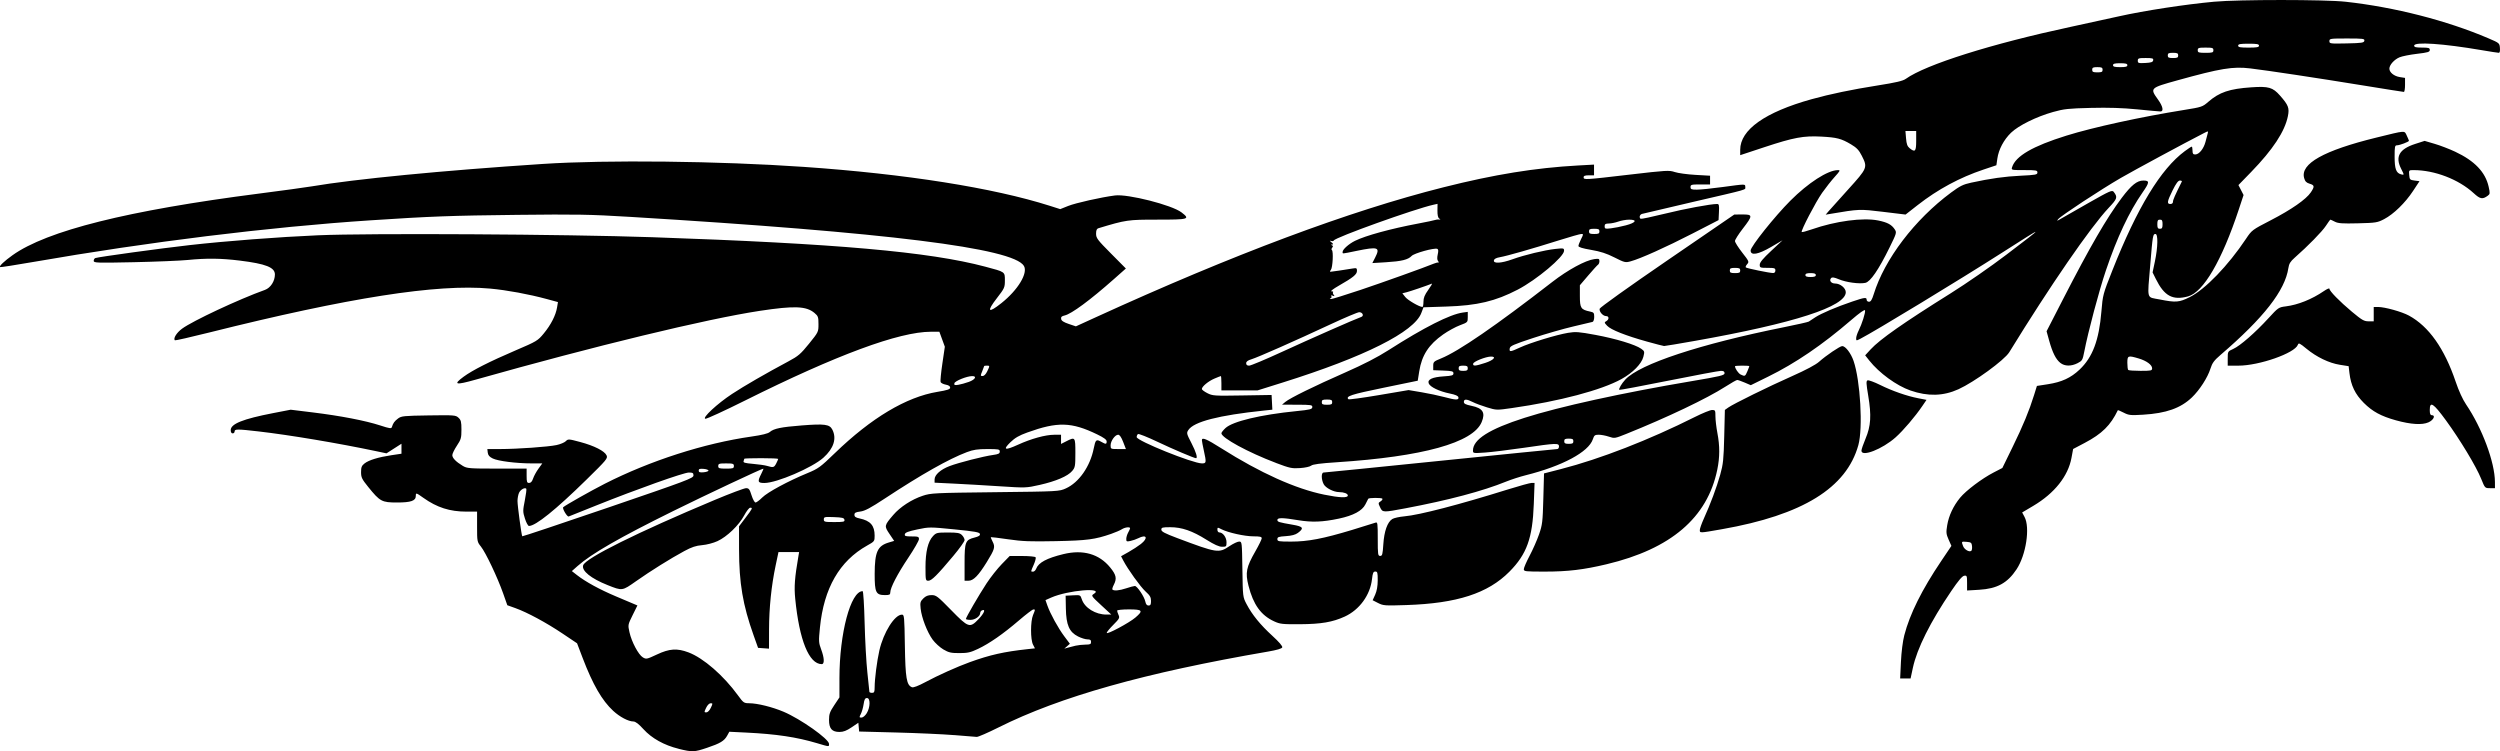
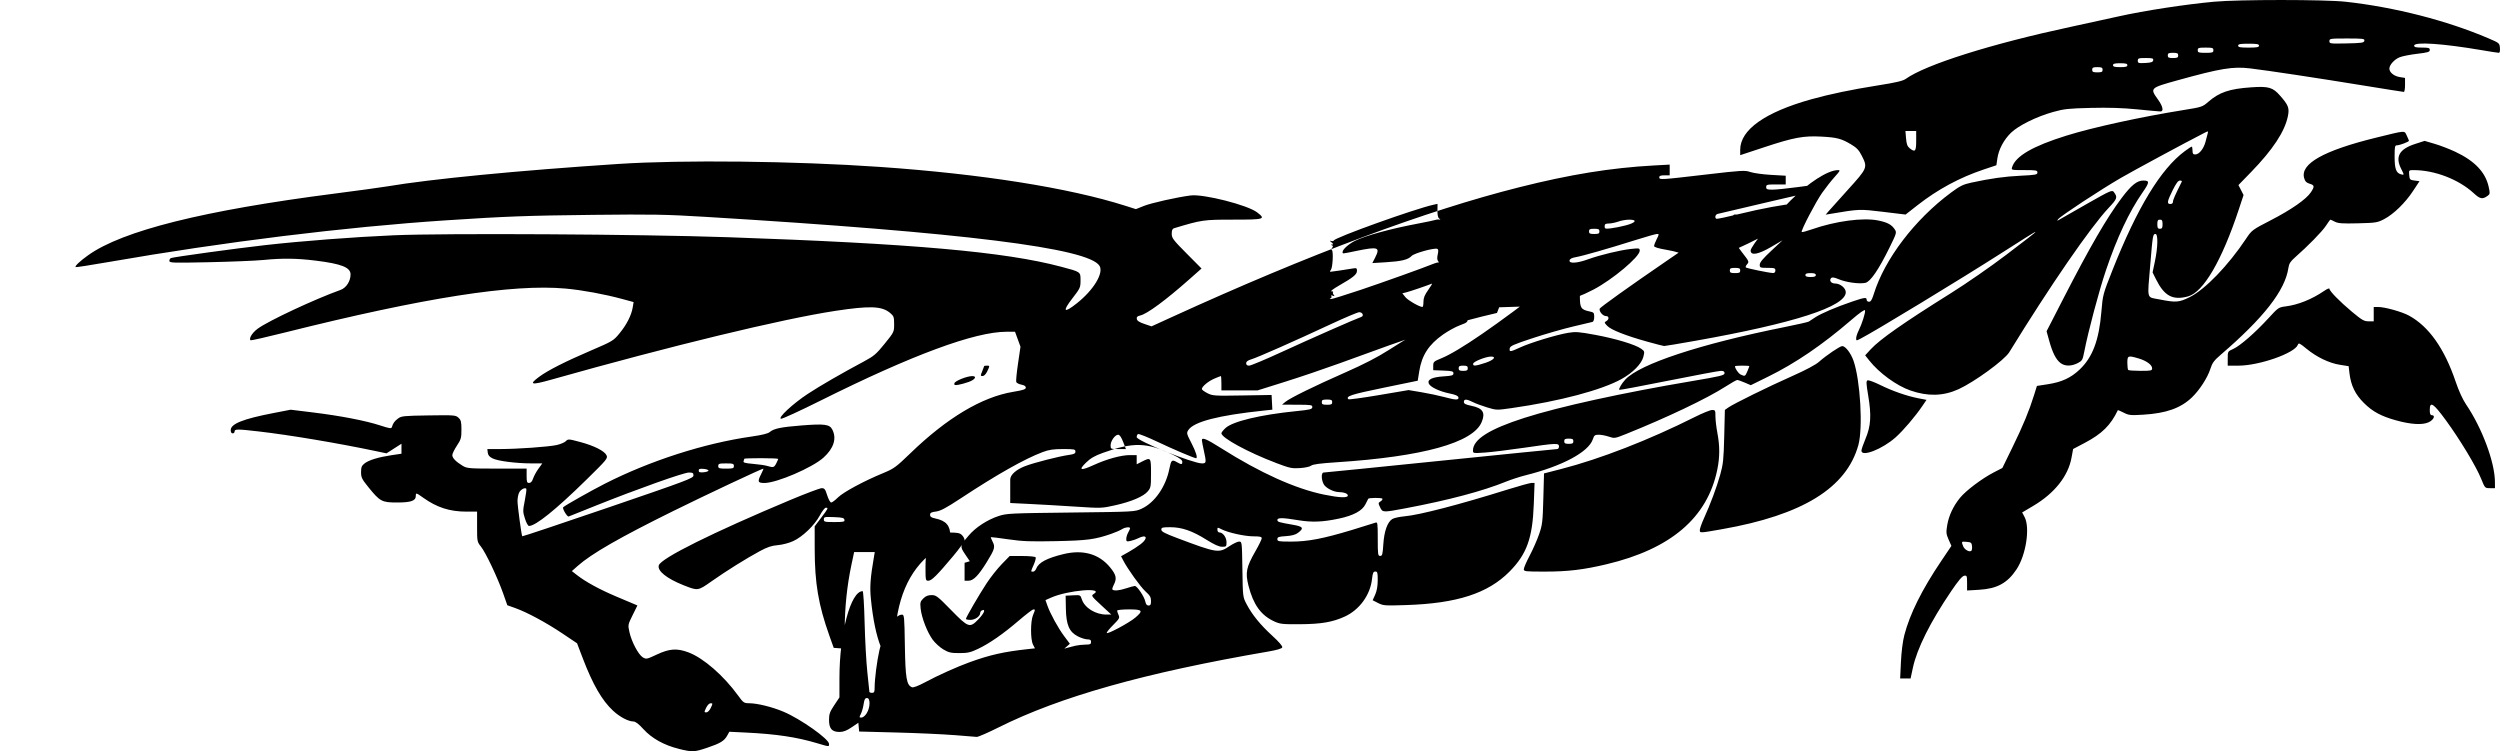
<svg xmlns="http://www.w3.org/2000/svg" xmlns:ns1="http://www.inkscape.org/namespaces/inkscape" xmlns:ns2="http://sodipodi.sourceforge.net/DTD/sodipodi-0.dtd" width="162.757mm" height="48.904mm" viewBox="0 0 162.757 48.904" version="1.1" id="svg696" ns1:version="0.92.4 (5da689c313, 2019-01-14)" ns2:docname="Dragon Tattoo 2.svg">
  <title id="title711">Dragon Tattoo 2</title>
  <defs id="defs690" />
  <ns2:namedview id="base" pagecolor="#ffffff" bordercolor="#666666" borderopacity="1.0" ns1:pageopacity="0.0" ns1:pageshadow="2" ns1:zoom="0.35" ns1:cx="698.48742" ns1:cy="-144.81407" ns1:document-units="mm" ns1:current-layer="layer1" showgrid="false" fit-margin-top="0" fit-margin-left="0" fit-margin-right="0" fit-margin-bottom="0" ns1:window-width="1920" ns1:window-height="986" ns1:window-x="-11" ns1:window-y="-11" ns1:window-maximized="1" />
  <g ns1:label="Layer 1" ns1:groupmode="layer" id="layer1" transform="translate(78.975,-61.614)">
-     <path style="fill:#000000;stroke-width:1" d="m -34.792,110.362 c -0.951,-0.234 -1.753,-0.681 -2.295,-1.279 -0.308,-0.34 -0.513,-0.497 -0.653,-0.498 -0.328,-0.003 -0.884,-0.296 -1.313,-0.692 -0.726,-0.669 -1.331,-1.716 -1.99,-3.444 l -0.364,-0.955 -0.942,-0.632 c -1.064,-0.714 -2.303,-1.382 -3.076,-1.659 l -0.522,-0.187 -0.274,-0.777 c -0.367,-1.04 -1.134,-2.654 -1.444,-3.042 -0.246,-0.306 -0.251,-0.335 -0.251,-1.294 v -0.981 h -0.688 c -1.087,0 -1.922,-0.267 -2.813,-0.901 -0.471,-0.335 -0.488,-0.339 -0.488,-0.122 0,0.319 -0.314,0.429 -1.22,0.429 -0.994,0 -1.112,-0.064 -1.877,-1.011 -0.414,-0.512 -0.467,-0.623 -0.467,-0.966 0,-0.318 0.04,-0.419 0.224,-0.564 0.28,-0.22 0.897,-0.409 1.749,-0.537 l 0.658,-0.098 v -0.325 -0.325 l -0.488,0.313 -0.488,0.313 -0.679,-0.143 c -2.479,-0.522 -5.628,-1.051 -7.637,-1.283 -1.396,-0.161 -1.571,-0.161 -1.571,-5.1e-5 0,0.07 -0.057,0.127 -0.127,0.127 -0.079,0 -0.127,-0.08 -0.127,-0.213 0,-0.408 0.794,-0.726 2.76,-1.107 l 1.145,-0.222 1.441,0.177 c 1.795,0.22 3.435,0.537 4.382,0.846 0.636,0.207 0.732,0.22 0.767,0.102 0.076,-0.253 0.169,-0.38 0.401,-0.554 0.214,-0.16 0.373,-0.176 1.988,-0.2 1.683,-0.025 1.763,-0.018 1.946,0.152 0.163,0.152 0.191,0.265 0.191,0.775 0,0.541 -0.028,0.64 -0.297,1.045 -0.163,0.246 -0.297,0.523 -0.297,0.615 0,0.188 0.238,0.432 0.679,0.697 0.279,0.167 0.417,0.178 2.228,0.179 l 1.931,3.18e-4 v 0.467 c 0,0.404 0.022,0.467 0.163,0.467 0.11,0 0.194,-0.094 0.259,-0.29 0.053,-0.16 0.209,-0.446 0.347,-0.636 l 0.251,-0.346 -0.701,-6.41e-4 c -0.997,-9.62e-4 -2.178,-0.151 -2.525,-0.321 -0.216,-0.105 -0.304,-0.209 -0.324,-0.379 l -0.027,-0.233 0.833,-0.001 c 1.13,-0.002 3.126,-0.143 3.672,-0.26 0.245,-0.053 0.517,-0.166 0.602,-0.252 0.151,-0.151 0.179,-0.15 0.938,0.053 0.916,0.245 1.588,0.586 1.718,0.872 0.087,0.191 0.005,0.289 -1.305,1.574 -2.002,1.964 -3.318,3.024 -3.749,3.02 -0.06,-6.41e-4 -0.177,-0.215 -0.26,-0.476 -0.143,-0.45 -0.143,-0.514 -0.009,-1.189 0.078,-0.393 0.12,-0.735 0.094,-0.762 -0.098,-0.098 -0.378,0.062 -0.472,0.27 -0.054,0.118 -0.098,0.356 -0.099,0.529 -9.62e-4,0.311 0.259,2.235 0.31,2.3 0.015,0.019 2.528,-0.822 5.586,-1.867 5.141,-1.758 5.559,-1.915 5.56,-2.092 9.62e-4,-0.162 -0.044,-0.191 -0.302,-0.191 -0.334,0 -3.375,1.081 -6.02,2.14 -0.934,0.374 -1.744,0.698 -1.801,0.721 -0.099,0.039 -0.434,-0.527 -0.357,-0.603 0.117,-0.117 1.806,-1.071 2.71,-1.531 2.945,-1.498 6.473,-2.632 9.547,-3.07 0.679,-0.097 1.075,-0.194 1.188,-0.293 0.261,-0.227 0.739,-0.326 2.084,-0.431 1.49,-0.117 1.813,-0.073 1.989,0.267 0.3,0.58 0.096,1.227 -0.577,1.832 -0.728,0.654 -3.044,1.648 -3.842,1.648 -0.437,0 -0.466,-0.084 -0.204,-0.597 0.094,-0.185 0.155,-0.336 0.134,-0.336 -0.107,0 -3.713,1.696 -5.864,2.758 -3.492,1.724 -5.324,2.777 -6.231,3.582 l -0.371,0.329 0.331,0.258 c 0.562,0.439 1.474,0.938 2.537,1.387 0.56,0.237 1.104,0.467 1.209,0.511 l 0.191,0.081 -0.312,0.631 c -0.31,0.626 -0.311,0.635 -0.205,1.113 0.141,0.632 0.585,1.465 0.871,1.636 0.218,0.13 0.256,0.122 0.919,-0.189 0.815,-0.383 1.305,-0.415 2.048,-0.137 0.973,0.365 2.286,1.505 3.231,2.807 0.347,0.478 0.383,0.502 0.73,0.505 0.533,0.004 1.492,0.241 2.227,0.551 1.115,0.47 2.966,1.779 2.966,2.097 0,0.193 0.033,0.195 -0.794,-0.051 -1.312,-0.392 -2.647,-0.592 -4.595,-0.687 l -1.103,-0.054 -0.14,0.255 c -0.189,0.343 -0.455,0.503 -1.31,0.79 -0.838,0.282 -0.955,0.286 -1.848,0.067 z m 2.093,-2.667 c 0.134,-0.282 0.134,-0.297 -0.011,-0.297 -0.091,0 -0.21,0.12 -0.294,0.297 -0.134,0.282 -0.134,0.297 0.011,0.297 0.091,0 0.21,-0.12 0.294,-0.297 z m -0.153,-15.445 c 0,-0.047 -0.143,-0.097 -0.318,-0.111 -0.248,-0.021 -0.318,0.004 -0.318,0.111 0,0.107 0.071,0.132 0.318,0.111 0.175,-0.015 0.318,-0.065 0.318,-0.111 z m 1.655,-0.297 c 0,-0.151 -0.057,-0.17 -0.509,-0.17 -0.453,0 -0.509,0.019 -0.509,0.17 0,0.151 0.057,0.17 0.509,0.17 0.453,0 0.509,-0.019 0.509,-0.17 z m 2.756,-0.166 c 0.071,-0.138 0.129,-0.271 0.129,-0.297 0,-0.026 -0.496,-0.047 -1.103,-0.047 -0.607,0 -1.103,0.016 -1.103,0.035 0,0.02 -0.021,0.09 -0.047,0.157 -0.037,0.097 0.09,0.133 0.615,0.178 0.364,0.031 0.777,0.09 0.917,0.133 0.402,0.121 0.454,0.107 0.592,-0.159 z m 11.586,17.685 c -0.723,-0.059 -2.411,-0.135 -3.751,-0.17 l -2.436,-0.064 -0.026,-0.285 -0.026,-0.285 -0.442,0.299 c -0.325,0.219 -0.533,0.299 -0.785,0.299 -0.493,0 -0.682,-0.218 -0.682,-0.785 2.56e-4,-0.378 0.052,-0.523 0.339,-0.955 l 0.339,-0.509 2.57e-4,-1.249 c 6.41e-4,-2.932 0.729,-5.668 1.51,-5.668 0.044,0 0.1,0.898 0.129,2.058 0.028,1.132 0.109,2.593 0.18,3.246 0.071,0.653 0.13,1.217 0.131,1.252 0.001,0.035 0.079,0.064 0.172,0.064 0.143,0 0.17,-0.057 0.17,-0.363 0,-0.534 0.152,-1.716 0.307,-2.395 0.271,-1.183 0.996,-2.334 1.47,-2.334 0.15,0 0.161,0.114 0.191,2.016 0.034,2.123 0.111,2.576 0.462,2.711 0.094,0.036 0.41,-0.085 0.874,-0.334 0.827,-0.444 2.079,-1.006 2.891,-1.299 1.322,-0.477 2.211,-0.677 3.754,-0.846 l 0.487,-0.053 -0.126,-0.244 c -0.17,-0.328 -0.169,-1.514 9.62e-4,-1.921 0.154,-0.368 0.154,-0.369 0.021,-0.368 -0.058,6.4e-4 -0.479,0.321 -0.935,0.712 -1.031,0.884 -1.921,1.503 -2.669,1.857 -0.489,0.232 -0.672,0.273 -1.212,0.273 -0.545,0 -0.695,-0.034 -1.043,-0.239 -0.223,-0.131 -0.537,-0.418 -0.697,-0.636 -0.354,-0.484 -0.72,-1.431 -0.782,-2.024 -0.041,-0.391 -0.022,-0.462 0.173,-0.658 0.158,-0.158 0.308,-0.219 0.539,-0.219 0.296,0 0.391,0.073 1.274,0.976 1.128,1.154 1.215,1.183 1.781,0.593 0.366,-0.382 0.488,-0.676 0.24,-0.581 -0.07,0.027 -0.127,0.102 -0.127,0.167 0,0.221 -0.329,0.458 -0.636,0.458 -0.163,0 -0.297,-0.027 -0.297,-0.059 0,-0.099 0.843,-1.551 1.345,-2.317 0.26,-0.397 0.705,-0.96 0.989,-1.252 l 0.516,-0.53 h 0.819 c 0.45,0 0.842,0.038 0.871,0.084 0.029,0.046 -0.027,0.261 -0.122,0.478 -0.208,0.471 -0.207,0.457 -0.045,0.457 0.071,0 0.162,-0.086 0.202,-0.191 0.153,-0.401 0.687,-0.687 1.771,-0.951 1.281,-0.312 2.328,-0.013 3.048,0.87 0.397,0.487 0.445,0.722 0.232,1.133 -0.073,0.142 -0.113,0.279 -0.088,0.304 0.099,0.099 0.453,0.067 0.892,-0.079 0.252,-0.084 0.508,-0.153 0.569,-0.153 0.15,0 0.618,0.696 0.682,1.014 0.036,0.178 0.101,0.259 0.211,0.259 0.125,0 0.159,-0.063 0.159,-0.297 0,-0.241 -0.067,-0.358 -0.351,-0.614 -0.334,-0.302 -1.163,-1.456 -1.46,-2.03 l -0.138,-0.269 0.486,-0.273 c 0.268,-0.15 0.63,-0.386 0.805,-0.524 0.496,-0.391 0.374,-0.654 -0.174,-0.374 -0.126,0.064 -0.353,0.144 -0.505,0.176 -0.25,0.054 -0.276,0.041 -0.273,-0.138 0.002,-0.109 0.058,-0.293 0.124,-0.41 0.067,-0.117 0.123,-0.241 0.124,-0.276 0.005,-0.109 -0.333,-0.07 -0.535,0.062 -0.106,0.069 -0.42,0.205 -0.697,0.301 -1.055,0.366 -1.555,0.432 -3.602,0.474 -1.667,0.034 -2.175,0.015 -3.098,-0.12 -0.607,-0.088 -1.116,-0.151 -1.131,-0.14 -0.015,0.012 0.036,0.143 0.113,0.293 0.18,0.347 0.14,0.486 -0.38,1.33 -0.545,0.883 -0.871,1.215 -1.197,1.215 h -0.248 v -1.169 c 0,-1.36 0.052,-1.493 0.645,-1.642 0.277,-0.07 0.374,-0.133 0.355,-0.233 -0.022,-0.114 -0.304,-0.165 -1.658,-0.3 -1.614,-0.16 -1.641,-0.16 -2.417,0.003 -0.59,0.124 -0.792,0.202 -0.813,0.311 -0.024,0.123 0.044,0.145 0.445,0.145 0.422,0 0.473,0.019 0.473,0.176 0,0.097 -0.312,0.641 -0.692,1.209 -0.707,1.056 -1.175,1.955 -1.175,2.262 0,0.144 -0.055,0.172 -0.339,0.172 -0.599,0 -0.679,-0.164 -0.677,-1.379 0.003,-1.43 0.183,-1.828 0.928,-2.048 l 0.341,-0.101 -0.305,-0.453 c -0.35,-0.519 -0.345,-0.545 0.246,-1.236 0.444,-0.52 1.202,-1.013 1.922,-1.25 0.532,-0.176 0.746,-0.186 4.716,-0.232 4.137,-0.048 4.161,-0.049 4.601,-0.248 0.853,-0.386 1.58,-1.43 1.813,-2.604 0.115,-0.577 0.161,-0.616 0.502,-0.421 0.283,0.162 0.339,0.157 0.339,-0.032 0,-0.113 -0.177,-0.245 -0.615,-0.457 -1.674,-0.812 -2.579,-0.837 -4.551,-0.125 -0.537,0.194 -0.807,0.35 -1.103,0.638 -0.513,0.498 -0.357,0.548 0.495,0.159 0.854,-0.391 1.792,-0.649 2.357,-0.649 h 0.447 v 0.299 0.299 l 0.336,-0.171 c 0.588,-0.3 0.597,-0.289 0.597,0.756 0,0.861 -0.015,0.945 -0.209,1.175 -0.283,0.337 -1.054,0.667 -2.117,0.907 -0.877,0.198 -0.903,0.199 -2.611,0.088 -0.949,-0.062 -2.288,-0.14 -2.977,-0.173 l -1.252,-0.061 V 92.826 c 0,-0.299 0.392,-0.647 0.977,-0.869 0.597,-0.227 2.206,-0.638 2.83,-0.724 0.352,-0.048 0.437,-0.091 0.437,-0.222 0,-0.148 -0.07,-0.162 -0.804,-0.162 -0.639,0 -0.914,0.041 -1.337,0.2 -1.174,0.442 -2.973,1.459 -5.327,3.01 -0.956,0.63 -1.316,0.821 -1.612,0.858 -0.306,0.038 -0.382,0.08 -0.382,0.213 0,0.124 0.082,0.183 0.327,0.234 0.712,0.148 0.988,0.462 0.988,1.124 0,0.362 -0.01,0.376 -0.488,0.643 -1.799,1.008 -2.816,2.773 -3.072,5.334 -0.089,0.892 -0.084,0.991 0.077,1.421 0.211,0.563 0.228,0.965 0.041,0.965 -0.83,0 -1.461,-1.556 -1.728,-4.261 -0.077,-0.782 -0.034,-1.358 0.207,-2.761 l 0.047,-0.276 h -0.672 -0.672 l -0.186,0.88 c -0.277,1.315 -0.425,2.748 -0.428,4.153 l -0.003,1.257 -0.356,-0.026 -0.356,-0.026 -0.287,-0.806 c -0.709,-1.992 -0.948,-3.406 -0.951,-5.61 l -0.002,-1.494 0.424,-0.561 c 0.464,-0.613 0.482,-0.653 0.302,-0.653 -0.067,0 -0.244,0.228 -0.392,0.506 -0.34,0.637 -1.12,1.388 -1.737,1.67 -0.271,0.124 -0.7,0.236 -1,0.261 -0.399,0.033 -0.678,0.126 -1.162,0.387 -0.889,0.479 -2.189,1.291 -3.14,1.961 -0.906,0.638 -0.887,0.636 -1.849,0.254 -1.086,-0.432 -1.706,-0.933 -1.593,-1.289 0.148,-0.466 3.516,-2.139 8.566,-4.256 1.005,-0.421 1.922,-0.766 2.039,-0.766 0.182,0 0.232,0.065 0.358,0.467 0.081,0.257 0.197,0.467 0.259,0.467 0.061,0 0.258,-0.146 0.436,-0.325 0.345,-0.345 1.684,-1.068 2.943,-1.588 0.709,-0.293 0.837,-0.386 1.786,-1.303 2.376,-2.296 4.65,-3.654 6.679,-3.989 0.654,-0.108 0.827,-0.166 0.827,-0.276 6.1e-5,-0.091 -0.1,-0.158 -0.289,-0.193 -0.159,-0.03 -0.309,-0.107 -0.334,-0.171 -0.025,-0.064 0.027,-0.607 0.116,-1.207 l 0.16,-1.09 -0.178,-0.488 -0.178,-0.488 h -0.548 c -2.07,0 -6.153,1.511 -12.1,4.477 -1.344,0.671 -2.509,1.206 -2.588,1.189 -0.229,-0.049 0.775,-0.982 1.738,-1.616 0.806,-0.53 2.182,-1.325 3.676,-2.124 0.637,-0.34 0.793,-0.475 1.337,-1.147 0.611,-0.756 0.615,-0.764 0.615,-1.272 0,-0.465 -0.023,-0.53 -0.258,-0.728 -0.536,-0.451 -1.309,-0.481 -3.56,-0.139 -3.488,0.531 -10.711,2.28 -18.522,4.485 -1.297,0.366 -1.467,0.323 -0.764,-0.195 0.574,-0.422 1.698,-0.992 3.369,-1.708 1.403,-0.601 1.46,-0.635 1.853,-1.112 0.463,-0.561 0.78,-1.181 0.863,-1.691 l 0.058,-0.35 -0.706,-0.192 c -1.194,-0.324 -2.606,-0.585 -3.717,-0.687 -3.43,-0.315 -9.205,0.588 -18.279,2.86 -1.208,0.302 -2.215,0.531 -2.238,0.508 -0.12,-0.12 0.111,-0.494 0.467,-0.756 0.697,-0.512 3.697,-1.916 5.397,-2.526 0.367,-0.132 0.649,-0.568 0.649,-1.005 0,-0.46 -0.589,-0.693 -2.281,-0.902 -1.23,-0.152 -2.162,-0.163 -3.405,-0.04 -0.49,0.048 -2.065,0.113 -3.501,0.144 -2.415,0.051 -2.61,0.045 -2.61,-0.088 0,-0.079 0.048,-0.161 0.106,-0.182 0.203,-0.074 4.276,-0.634 6.131,-0.842 2.378,-0.268 5.806,-0.53 8.358,-0.64 3.368,-0.145 16.058,-0.072 21.769,0.125 11.985,0.414 18.028,0.948 21.677,1.918 1.311,0.348 1.279,0.326 1.279,0.9 0,0.455 -0.025,0.509 -0.52,1.149 -0.687,0.888 -0.575,1.015 0.291,0.327 1.082,-0.859 1.748,-1.962 1.467,-2.427 -0.702,-1.158 -8.848,-2.172 -25.637,-3.191 -2.615,-0.159 -3.493,-0.174 -7.341,-0.131 -4.3,0.048 -5.672,0.099 -9.547,0.355 -6.622,0.437 -14.479,1.406 -21.936,2.706 -1.19,0.207 -2.179,0.361 -2.199,0.341 -0.064,-0.064 0.277,-0.389 0.812,-0.771 2.237,-1.6 7.516,-2.92 16.067,-4.018 1.47,-0.189 2.998,-0.398 3.395,-0.465 2.848,-0.482 8.5,-1.031 15.063,-1.463 4.159,-0.274 11.485,-0.191 17.015,0.193 6.615,0.459 12.313,1.361 15.996,2.533 l 0.678,0.216 0.515,-0.206 c 0.493,-0.197 2.158,-0.57 3.051,-0.684 0.837,-0.106 3.699,0.621 4.326,1.1 0.584,0.446 0.491,0.474 -1.554,0.474 -1.941,0 -2.045,0.015 -3.855,0.561 -0.106,0.032 -0.149,0.133 -0.149,0.356 0,0.283 0.087,0.399 0.97,1.288 l 0.97,0.977 -0.779,0.69 c -1.546,1.37 -2.768,2.271 -3.21,2.368 -0.19,0.042 -0.245,0.097 -0.226,0.224 0.019,0.12 0.161,0.214 0.493,0.326 l 0.467,0.158 1.315,-0.601 c 8.955,-4.092 16.502,-6.913 22.616,-8.453 3.321,-0.837 5.968,-1.265 8.762,-1.42 l 1.04,-0.057 v 0.349 0.349 h -0.339 c -0.245,0 -0.339,0.035 -0.339,0.127 0,0.174 0.053,0.171 2.988,-0.172 2.407,-0.281 2.585,-0.291 2.944,-0.169 0.21,0.071 0.813,0.155 1.341,0.185 l 0.959,0.055 v 0.284 0.284 h -0.636 c -0.58,0 -0.636,0.015 -0.636,0.17 0,0.146 0.057,0.17 0.413,0.17 0.227,0 0.977,-0.076 1.666,-0.17 1.529,-0.207 1.485,-0.207 1.485,-0.006 0,0.202 0.308,0.114 -3.437,0.982 -1.727,0.4 -3.207,0.748 -3.288,0.773 -0.151,0.045 -0.203,0.244 -0.083,0.318 0.036,0.022 0.742,-0.127 1.569,-0.331 1.312,-0.324 2.976,-0.633 3.409,-0.633 0.12,0 0.138,0.081 0.116,0.525 l -0.025,0.525 -1.697,0.874 c -1.733,0.892 -3.398,1.64 -4.034,1.811 -0.337,0.091 -0.392,0.077 -1.048,-0.255 -0.515,-0.261 -0.905,-0.387 -1.518,-0.492 -0.555,-0.094 -0.826,-0.177 -0.826,-0.252 0,-0.061 0.077,-0.263 0.171,-0.448 0.16,-0.314 0.161,-0.336 0.021,-0.336 -0.083,1.7e-4 -0.742,0.187 -1.466,0.416 -1.724,0.544 -3.39,1.02 -3.84,1.097 -0.241,0.041 -0.369,0.11 -0.388,0.208 -0.043,0.221 0.479,0.19 1.205,-0.072 0.788,-0.285 2.093,-0.599 2.8,-0.675 0.534,-0.057 0.562,-0.051 0.562,0.119 0,0.393 -1.783,1.889 -3.017,2.531 -1.452,0.755 -2.631,1.036 -4.635,1.101 l -1.499,0.049 -0.141,0.368 C 13.099,83.223 9.858,84.847 4.532,86.517 L 2.893,87.031 H 1.717 0.542 v -0.467 c 0,-0.257 -0.016,-0.467 -0.035,-0.467 -0.019,0 -0.211,0.075 -0.426,0.167 -0.395,0.169 -0.812,0.516 -0.812,0.676 0,0.048 0.161,0.169 0.358,0.269 0.341,0.174 0.447,0.181 2.27,0.15 l 1.912,-0.032 0.025,0.479 0.025,0.479 -0.534,0.056 c -2.963,0.309 -4.578,0.725 -4.936,1.271 -0.125,0.191 -0.114,0.238 0.204,0.851 0.296,0.571 0.419,0.98 0.296,0.98 -0.119,0 -1.508,-0.591 -2.523,-1.074 -0.64,-0.304 -1.203,-0.528 -1.252,-0.498 -0.049,0.03 -0.088,0.119 -0.088,0.198 0.001,0.24 3.655,1.713 4.249,1.713 0.29,0 0.297,-0.048 0.121,-0.849 -0.067,-0.303 -0.123,-0.599 -0.124,-0.658 -0.006,-0.215 0.294,-0.091 1.258,0.519 2.542,1.608 4.838,2.642 6.713,3.024 0.998,0.203 1.53,0.222 1.53,0.053 0,-0.123 -0.249,-0.219 -0.571,-0.221 -0.355,-0.002 -0.875,-0.27 -1.002,-0.517 -0.163,-0.315 -0.164,-0.757 -0.002,-0.757 0.067,0 3.49,-0.344 7.605,-0.764 4.116,-0.42 7.536,-0.764 7.601,-0.764 0.065,0 0.117,-0.076 0.117,-0.17 0,-0.229 -0.173,-0.223 -2.291,0.088 -0.957,0.14 -2.093,0.279 -2.525,0.309 -0.769,0.053 -0.785,0.05 -0.785,-0.133 0,-0.72 1.062,-1.394 3.352,-2.126 2.281,-0.73 6.366,-1.626 10.884,-2.389 1.881,-0.317 2.143,-0.381 2.143,-0.516 0,-0.112 -0.065,-0.154 -0.237,-0.154 -0.13,0 -1.664,0.286 -3.409,0.636 -1.745,0.35 -3.188,0.62 -3.207,0.601 -0.056,-0.056 0.153,-0.413 0.393,-0.671 0.945,-1.016 4.868,-2.31 10.322,-3.407 0.84,-0.169 1.57,-0.334 1.621,-0.367 0.051,-0.033 0.242,-0.158 0.424,-0.279 0.382,-0.252 1.373,-0.674 2.405,-1.024 0.819,-0.277 0.939,-0.292 0.939,-0.115 0,0.07 0.069,0.127 0.154,0.127 0.114,0 0.194,-0.128 0.305,-0.488 0.706,-2.284 2.67,-4.866 5.037,-6.621 0.578,-0.428 0.786,-0.531 1.308,-0.644 1.276,-0.276 2.179,-0.403 3.231,-0.453 0.977,-0.047 1.082,-0.067 1.082,-0.209 0,-0.142 -0.08,-0.157 -0.854,-0.157 -0.847,0 -0.854,-0.002 -0.794,-0.191 0.228,-0.722 1.344,-1.369 3.536,-2.052 1.738,-0.542 4.845,-1.22 7.66,-1.672 1.147,-0.184 1.201,-0.202 1.57,-0.523 0.727,-0.632 1.383,-0.854 2.816,-0.951 1.116,-0.076 1.388,0.002 1.858,0.536 0.55,0.624 0.622,0.811 0.515,1.343 -0.2,0.997 -0.981,2.182 -2.395,3.637 l -0.825,0.849 0.167,0.324 0.167,0.324 -0.314,0.949 c -1.097,3.316 -2.304,5.382 -3.303,5.651 -1.003,0.27 -1.543,-0.023 -2.096,-1.138 l -0.21,-0.424 0.152,-0.721 c 0.195,-0.924 0.211,-1.782 0.034,-1.782 -0.164,0 -0.18,0.093 -0.337,1.994 -0.195,2.363 -0.268,2.095 0.617,2.27 1.052,0.209 1.263,0.192 1.954,-0.154 1.006,-0.503 2.5,-2.052 3.662,-3.795 0.378,-0.566 0.396,-0.58 1.612,-1.208 1.339,-0.691 2.304,-1.362 2.607,-1.815 0.257,-0.383 0.245,-0.468 -0.08,-0.564 -0.209,-0.062 -0.293,-0.149 -0.354,-0.366 -0.264,-0.934 1.273,-1.796 4.701,-2.637 1.964,-0.481 1.816,-0.472 1.981,-0.126 0.077,0.162 0.141,0.312 0.141,0.334 0,0.065 -0.605,0.295 -0.774,0.295 -0.144,0 -0.159,0.073 -0.159,0.745 0,0.793 0.099,1.062 0.422,1.146 0.212,0.055 0.212,0.047 0.003,-0.363 -0.402,-0.788 -0.12,-1.285 0.917,-1.619 l 0.611,-0.197 0.657,0.193 c 0.361,0.106 0.963,0.337 1.336,0.513 1.264,0.595 1.964,1.327 2.176,2.278 0.096,0.431 0.092,0.476 -0.06,0.587 -0.34,0.249 -0.492,0.221 -0.915,-0.168 -0.978,-0.898 -2.537,-1.498 -3.9,-1.5 -0.322,-6.42e-4 -0.323,9.62e-4 -0.297,0.318 0.025,0.298 0.047,0.321 0.348,0.361 l 0.322,0.042 -0.419,0.636 c -0.511,0.777 -1.265,1.511 -1.884,1.834 -0.435,0.227 -0.534,0.243 -1.703,0.272 -1.012,0.025 -1.29,0.006 -1.502,-0.104 -0.143,-0.074 -0.275,-0.135 -0.293,-0.135 -0.018,0 -0.15,0.181 -0.294,0.403 -0.24,0.37 -1.16,1.309 -2.032,2.076 -0.278,0.245 -0.368,0.391 -0.409,0.672 -0.219,1.466 -1.604,3.24 -4.417,5.656 -0.421,0.362 -0.541,0.525 -0.658,0.897 -0.182,0.578 -0.706,1.39 -1.203,1.867 -0.734,0.703 -1.674,1.037 -3.18,1.128 -0.82,0.05 -0.93,0.038 -1.265,-0.133 -0.202,-0.103 -0.373,-0.175 -0.38,-0.16 -0.47,0.982 -1.03,1.535 -2.157,2.129 l -0.754,0.397 -0.106,0.574 c -0.22,1.195 -1.107,2.31 -2.487,3.127 l -0.725,0.43 0.155,0.292 c 0.37,0.694 0.098,2.478 -0.52,3.41 -0.593,0.896 -1.263,1.262 -2.436,1.332 l -0.785,0.047 6.1e-5,-0.494 c 5.8e-5,-0.46 -0.013,-0.492 -0.186,-0.467 -0.129,0.019 -0.387,0.324 -0.84,0.992 -1.368,2.018 -2.233,3.747 -2.503,5.002 l -0.149,0.695 H 45.068 44.73 l 0.051,-1.082 c 0.03,-0.644 0.119,-1.344 0.219,-1.73 0.362,-1.392 1.141,-2.959 2.404,-4.834 l 0.663,-0.985 -0.181,-0.408 c -0.161,-0.364 -0.171,-0.466 -0.092,-0.941 0.103,-0.619 0.397,-1.247 0.836,-1.783 0.386,-0.471 1.421,-1.251 2.181,-1.644 l 0.574,-0.297 0.663,-1.358 c 0.684,-1.4 1.083,-2.364 1.402,-3.392 l 0.184,-0.591 0.711,-0.11 c 0.907,-0.141 1.494,-0.412 2.067,-0.954 0.849,-0.803 1.266,-1.913 1.42,-3.779 0.089,-1.082 0.103,-1.134 0.715,-2.679 1.615,-4.081 3.148,-6.604 4.719,-7.766 0.216,-0.16 0.417,-0.291 0.446,-0.291 0.029,0 0.052,0.115 0.052,0.255 0,0.2 0.037,0.255 0.174,0.255 0.254,0 0.553,-0.368 0.673,-0.828 0.058,-0.221 0.123,-0.472 0.146,-0.557 0.039,-0.148 0.029,-0.148 -0.242,-0.009 -1.257,0.644 -4.558,2.424 -5.418,2.922 -1.294,0.749 -3.9,2.463 -4.074,2.679 -0.112,0.138 -0.091,0.136 0.17,-0.021 0.163,-0.098 0.98,-0.565 1.814,-1.037 1.404,-0.795 1.526,-0.847 1.631,-0.709 0.262,0.344 0.232,0.438 -0.33,1.034 -1.189,1.261 -3.818,5.078 -6.475,9.403 -0.314,0.511 -2.277,1.941 -3.305,2.407 -0.99,0.449 -1.991,0.476 -3.123,0.084 -0.909,-0.315 -2.038,-1.137 -2.687,-1.957 l -0.265,-0.335 0.358,-0.389 c 0.6,-0.651 2.145,-1.733 5.209,-3.648 1.016,-0.635 2.617,-1.744 3.625,-2.512 2.571,-1.957 2.575,-1.955 -0.273,-0.136 -2.779,1.775 -8.274,5.113 -9.229,5.606 -0.268,0.138 -0.276,0.138 -0.276,-0.033 0,-0.096 0.071,-0.317 0.158,-0.49 0.218,-0.434 0.455,-1.178 0.421,-1.325 -0.018,-0.079 -0.339,0.147 -0.919,0.646 -1.862,1.603 -3.613,2.796 -5.39,3.67 l -1.13,0.556 -0.396,-0.17 c -0.218,-0.093 -0.437,-0.17 -0.487,-0.17 -0.05,0 -0.393,0.194 -0.763,0.432 -1.211,0.777 -3.793,2.008 -6.465,3.081 -0.74,0.297 -0.764,0.301 -1.127,0.178 -0.204,-0.069 -0.501,-0.126 -0.659,-0.126 -0.253,0 -0.299,0.036 -0.385,0.294 -0.273,0.828 -1.981,1.745 -4.368,2.343 -0.375,0.094 -0.95,0.28 -1.276,0.413 -1.519,0.619 -3.755,1.212 -6.567,1.742 -1.467,0.276 -1.476,0.276 -1.64,-0.068 -0.127,-0.266 -0.125,-0.288 0.03,-0.385 0.09,-0.056 0.144,-0.136 0.119,-0.176 -0.042,-0.068 -0.882,-0.064 -0.92,0.005 -0.009,0.017 -0.094,0.183 -0.187,0.368 -0.21,0.417 -0.785,0.726 -1.724,0.925 -1.054,0.224 -1.758,0.251 -2.647,0.103 -1.012,-0.168 -1.358,-0.172 -1.358,-0.017 0,0.129 0.081,0.154 1.001,0.313 0.684,0.118 0.75,0.223 0.335,0.532 -0.163,0.121 -0.403,0.185 -0.785,0.21 -0.47,0.03 -0.551,0.058 -0.551,0.195 0,0.146 0.075,0.16 0.899,0.16 1.089,0 2.077,-0.189 3.966,-0.76 0.755,-0.228 1.44,-0.441 1.521,-0.473 0.137,-0.053 0.149,0.029 0.149,1.054 0,1.026 0.012,1.112 0.157,1.112 0.138,0 0.163,-0.095 0.206,-0.76 0.055,-0.848 0.266,-1.443 0.583,-1.642 0.109,-0.068 0.466,-0.147 0.793,-0.176 0.964,-0.083 3.579,-0.763 6.763,-1.759 0.732,-0.229 1.416,-0.416 1.519,-0.416 h 0.188 l -0.05,1.379 c -0.081,2.218 -0.457,3.26 -1.586,4.399 -1.401,1.413 -3.413,2.066 -6.707,2.174 -1.403,0.046 -1.506,0.039 -1.842,-0.132 l -0.356,-0.182 0.164,-0.361 c 0.109,-0.24 0.164,-0.552 0.166,-0.934 0.002,-0.504 -0.017,-0.573 -0.157,-0.573 -0.13,0 -0.169,0.088 -0.215,0.493 -0.117,1.038 -0.819,2.001 -1.776,2.439 -0.79,0.361 -1.527,0.488 -2.9,0.497 -1.159,0.008 -1.311,-0.009 -1.697,-0.187 -0.855,-0.393 -1.358,-1.092 -1.669,-2.324 -0.214,-0.848 -0.144,-1.202 0.446,-2.23 0.229,-0.4 0.417,-0.784 0.417,-0.854 0,-0.099 -0.118,-0.126 -0.538,-0.126 -0.572,0 -1.657,-0.241 -2.088,-0.464 -0.248,-0.128 -0.26,-0.127 -0.26,0.038 0,0.096 0.056,0.172 0.127,0.172 0.23,0 0.467,0.323 0.467,0.636 0,0.281 -0.015,0.297 -0.288,0.297 -0.202,0 -0.507,-0.138 -1.02,-0.459 -0.923,-0.579 -1.602,-0.814 -2.358,-0.814 -0.508,0 -0.578,0.019 -0.578,0.159 0,0.125 0.22,0.241 1.04,0.55 2.588,0.973 2.701,0.991 3.389,0.528 0.247,-0.166 0.533,-0.302 0.635,-0.302 0.185,0 0.186,0.012 0.213,1.803 0.027,1.8 0.028,1.804 0.272,2.27 0.363,0.692 0.897,1.347 1.675,2.059 0.444,0.406 0.677,0.679 0.648,0.757 -0.031,0.08 -0.349,0.174 -0.926,0.273 -8.008,1.377 -13.54,2.934 -17.548,4.939 -0.691,0.346 -1.329,0.623 -1.417,0.616 -0.088,-0.007 -0.752,-0.061 -1.475,-0.119 z m -5.693,-1.427 c 0.235,-0.381 0.246,-0.987 0.017,-0.987 -0.126,0 -0.173,0.086 -0.22,0.402 -0.033,0.221 -0.115,0.507 -0.182,0.636 -0.112,0.217 -0.109,0.234 0.044,0.234 0.096,0 0.239,-0.12 0.342,-0.286 z m 13.585,-4.393 c 0.163,-0.038 0.459,-0.071 0.658,-0.072 0.303,-0.002 0.361,-0.029 0.361,-0.172 0,-0.129 -0.057,-0.17 -0.237,-0.17 -0.13,0 -0.406,-0.086 -0.613,-0.191 -0.572,-0.29 -0.77,-0.745 -0.79,-1.813 l -0.016,-0.839 0.48,-0.025 c 0.478,-0.025 0.48,-0.024 0.575,0.262 0.184,0.557 0.9,0.998 1.608,0.991 l 0.308,-0.003 -0.662,-0.612 c -0.632,-0.584 -0.654,-0.617 -0.485,-0.721 0.74,-0.455 -1.67,-0.253 -2.768,0.232 l -0.368,0.163 0.123,0.35 c 0.191,0.542 0.703,1.473 1.103,2.008 l 0.363,0.485 -0.181,0.159 -0.181,0.159 0.212,-0.06 c 0.117,-0.033 0.346,-0.091 0.509,-0.13 z m 3.91,-1.838 c 0.525,-0.449 0.461,-0.527 -0.43,-0.527 -0.427,0 -0.764,0.036 -0.764,0.081 0,0.044 0.042,0.173 0.093,0.285 0.084,0.184 0.051,0.246 -0.339,0.636 -0.238,0.238 -0.432,0.475 -0.432,0.527 0,0.131 1.465,-0.653 1.873,-1.002 z m 54.462,-4.654 c -0.025,-0.214 -0.066,-0.247 -0.346,-0.27 -0.353,-0.029 -0.352,-0.031 -0.235,0.278 0.087,0.23 0.417,0.415 0.538,0.302 0.039,-0.036 0.058,-0.175 0.042,-0.309 z m -73.409,-1.708 c -0.024,-0.124 -0.139,-0.153 -0.685,-0.173 -0.613,-0.023 -0.657,-0.013 -0.657,0.149 0,0.16 0.052,0.173 0.685,0.173 0.607,0 0.682,-0.017 0.657,-0.149 z m 18.145,-5.069 c -0.118,-0.306 -0.229,-0.466 -0.322,-0.467 -0.204,-0.002 -0.494,0.403 -0.494,0.689 0,0.24 0.006,0.243 0.498,0.243 h 0.498 z m 29.31,-0.044 c 0,-0.137 -0.057,-0.17 -0.297,-0.17 -0.24,0 -0.297,0.032 -0.297,0.17 0,0.137 0.057,0.17 0.297,0.17 0.24,0 0.297,-0.032 0.297,-0.17 z m -39.356,-3.863 c 0.418,-0.151 0.548,-0.382 0.212,-0.377 -0.351,0.005 -1.123,0.318 -1.154,0.468 -0.024,0.119 0.02,0.136 0.255,0.099 0.156,-0.025 0.465,-0.11 0.687,-0.19 z m 1.194,-0.68 c 0.179,-0.375 0.179,-0.379 -0.027,-0.379 -0.093,0 -0.17,0.014 -0.17,0.032 0,0.018 -0.058,0.17 -0.128,0.339 -0.12,0.288 -0.119,0.307 0.027,0.307 0.094,0 0.211,-0.118 0.298,-0.3 z m 49.49,-0.007 c 0.071,-0.169 0.128,-0.322 0.128,-0.339 0,-0.018 -0.21,-0.032 -0.467,-0.032 -0.257,0 -0.467,0.017 -0.467,0.038 0,0.147 0.22,0.468 0.37,0.541 0.275,0.133 0.296,0.123 0.435,-0.208 z m 26.351,-0.196 c 0,-0.224 -0.363,-0.491 -0.876,-0.643 -0.694,-0.206 -0.737,-0.19 -0.737,0.283 0,0.226 0.025,0.436 0.057,0.467 0.031,0.031 0.394,0.057 0.806,0.057 0.684,0 0.75,-0.014 0.75,-0.164 z M 4.49,84.52 c 1.791,-0.825 4.801,-2.152 5.152,-2.27 0.198,-0.067 0.098,-0.311 -0.128,-0.311 -0.096,0 -0.923,0.349 -1.837,0.775 -2.351,1.097 -4.773,2.167 -5.178,2.289 -0.241,0.072 -0.345,0.15 -0.345,0.26 0,0.106 0.062,0.156 0.193,0.156 0.106,0 1.07,-0.404 2.143,-0.899 z m 9.206,-3.259 c 0,-0.256 0.077,-0.447 0.314,-0.777 0.173,-0.241 0.277,-0.422 0.231,-0.403 -0.31,0.127 -1.401,0.498 -1.635,0.557 l -0.284,0.071 0.192,0.244 c 0.164,0.208 0.918,0.644 1.118,0.646 0.035,3.21e-4 0.064,-0.152 0.064,-0.338 z M 9.539,80.508 c 1.53,-0.514 4.235,-1.483 4.835,-1.732 0.117,-0.049 0.247,-0.08 0.29,-0.07 0.043,0.01 0.036,-0.033 -0.016,-0.095 -0.063,-0.075 -0.07,-0.222 -0.022,-0.435 0.052,-0.231 0.043,-0.332 -0.031,-0.361 -0.201,-0.077 -1.502,0.283 -1.669,0.462 -0.227,0.244 -0.659,0.35 -1.679,0.411 l -0.878,0.053 0.178,-0.349 c 0.35,-0.685 0.211,-0.736 -1.222,-0.441 -0.978,0.201 -0.891,0.196 -0.891,0.058 0,-0.158 0.407,-0.519 0.806,-0.716 0.694,-0.342 2.323,-0.788 4.116,-1.126 0.537,-0.101 1.033,-0.206 1.103,-0.232 0.07,-0.026 0.185,-0.04 0.255,-0.031 0.108,0.014 0.109,0.004 0.007,-0.064 -0.079,-0.053 -0.118,-0.23 -0.114,-0.518 l 0.006,-0.437 -0.255,0.056 c -1.222,0.268 -6.43,2.137 -6.501,2.332 -0.015,0.04 -0.091,0.053 -0.17,0.029 -0.115,-0.036 -0.11,-0.018 0.022,0.09 0.122,0.099 0.133,0.136 0.042,0.141 -0.091,0.005 -0.095,0.018 -0.013,0.051 0.08,0.032 0.085,0.074 0.017,0.155 -0.051,0.061 -0.06,0.131 -0.021,0.156 0.109,0.067 0.054,1.144 -0.065,1.288 -0.057,0.069 -0.071,0.125 -0.03,0.125 0.074,-6.42e-4 0.934,-0.128 1.453,-0.215 0.246,-0.041 0.276,-0.025 0.276,0.154 0,0.231 -0.246,0.432 -1.185,0.968 -0.352,0.201 -0.567,0.366 -0.477,0.366 0.089,3.21e-4 0.138,0.026 0.107,0.056 -0.031,0.031 -0.013,0.108 0.04,0.172 0.077,0.093 0.065,0.104 -0.057,0.057 -0.1,-0.038 -0.133,-0.027 -0.096,0.033 0.031,0.051 0.009,0.111 -0.05,0.135 -0.072,0.029 -0.065,0.045 0.023,0.05 0.071,0.004 0.911,-0.256 1.867,-0.577 z M 25.152,76.678 c 0,-0.141 -0.057,-0.17 -0.339,-0.17 -0.283,0 -0.339,0.028 -0.339,0.17 0,0.141 0.057,0.17 0.339,0.17 0.283,0 0.339,-0.028 0.339,-0.17 z m 1.718,-0.393 c 0.664,-0.174 0.777,-0.372 0.212,-0.37 -0.198,6.41e-4 -0.513,0.056 -0.7,0.124 -0.187,0.067 -0.464,0.124 -0.615,0.126 -0.222,0.003 -0.276,0.038 -0.276,0.182 0,0.162 0.036,0.174 0.403,0.133 0.222,-0.024 0.661,-0.112 0.976,-0.195 z m 34.943,-0.074 c 0,-0.24 -0.032,-0.297 -0.17,-0.297 -0.137,0 -0.17,0.057 -0.17,0.297 0,0.24 0.032,0.297 0.17,0.297 0.137,0 0.17,-0.057 0.17,-0.297 z m 0.679,-1.464 c 5.1e-5,-0.123 0.118,-0.392 0.577,-1.315 0.017,-0.035 -0.04,-0.064 -0.127,-0.064 -0.112,0 -0.25,0.185 -0.474,0.638 -0.359,0.726 -0.386,0.89 -0.146,0.89 0.105,0 0.17,-0.057 0.17,-0.149 z M -18.723,98.546 c 0,-1.013 0.162,-1.683 0.49,-2.031 0.208,-0.22 0.262,-0.233 0.968,-0.233 0.635,0 0.774,0.026 0.918,0.17 0.093,0.093 0.17,0.239 0.17,0.323 0,0.085 -0.331,0.549 -0.735,1.031 -1.051,1.254 -1.414,1.616 -1.626,1.616 -0.177,0 -0.184,-0.034 -0.184,-0.876 z m 38.953,0.121 c 0,-0.088 0.169,-0.48 0.376,-0.87 0.207,-0.39 0.483,-1.015 0.613,-1.389 0.218,-0.626 0.24,-0.808 0.281,-2.326 l 0.045,-1.647 1.103,-0.284 c 2.553,-0.657 5.738,-1.895 8.717,-3.39 0.502,-0.252 1.008,-0.457 1.126,-0.457 0.199,0 0.214,0.028 0.214,0.417 0,0.229 0.057,0.716 0.127,1.082 0.163,0.854 0.161,1.568 -0.007,2.387 -0.644,3.131 -3.023,5.163 -7.21,6.158 -1.497,0.356 -2.516,0.478 -4.006,0.478 -1.295,6.42e-4 -1.379,-0.009 -1.379,-0.16 z m 11.457,-2.548 c 0,-0.089 0.119,-0.423 0.263,-0.743 0.431,-0.95 0.831,-2.022 1.065,-2.854 0.193,-0.688 0.225,-0.988 0.262,-2.501 l 0.042,-1.72 0.224,-0.158 c 0.342,-0.242 2.605,-1.355 4.17,-2.05 0.891,-0.396 1.524,-0.734 1.741,-0.929 0.447,-0.402 1.359,-1.019 1.506,-1.019 0.211,0 0.566,0.465 0.738,0.966 0.442,1.286 0.618,4.37 0.312,5.477 -0.773,2.793 -3.633,4.557 -8.885,5.479 -1.462,0.257 -1.437,0.256 -1.437,0.052 z m 50.868,-3.336 c -0.323,-0.803 -1.376,-2.549 -2.298,-3.81 -0.814,-1.114 -1.047,-1.263 -1.047,-0.669 0,0.245 0.035,0.339 0.127,0.339 0.269,0 0.127,0.314 -0.211,0.466 -0.41,0.185 -1.146,0.139 -2.116,-0.13 -0.975,-0.271 -1.526,-0.57 -2.094,-1.136 -0.565,-0.564 -0.84,-1.135 -0.935,-1.942 l -0.053,-0.448 -0.57,-0.09 c -0.702,-0.111 -1.514,-0.501 -2.176,-1.047 -0.449,-0.37 -0.508,-0.397 -0.561,-0.253 -0.202,0.544 -2.515,1.355 -3.865,1.356 l -0.7,2.15e-4 v -0.463 c 0,-0.462 0,-0.463 0.361,-0.626 0.449,-0.203 1.429,-1.058 2.288,-1.996 0.639,-0.697 0.665,-0.716 1.131,-0.774 0.797,-0.1 1.702,-0.463 2.479,-0.995 0.198,-0.136 0.361,-0.206 0.361,-0.156 0,0.15 0.673,0.838 1.467,1.501 0.651,0.543 0.789,0.623 1.082,0.623 h 0.336 v -0.467 -0.467 h 0.283 c 0.437,0 1.55,0.31 2.01,0.561 1.296,0.705 2.311,2.143 3.042,4.305 0.2,0.594 0.459,1.158 0.679,1.482 1.043,1.536 1.872,3.765 1.877,5.045 l 0.002,0.403 h -0.326 c -0.325,0 -0.327,-0.002 -0.573,-0.612 z M 4.092,91.75 C 2.282,91.065 0.542,90.119 0.542,89.819 c 0,-0.049 0.118,-0.2 0.262,-0.334 C 1.275,89.045 3.083,88.613 5.425,88.379 6.317,88.29 6.449,88.257 6.46,88.121 6.471,87.978 6.39,87.965 5.48,87.962 l -0.992,-0.003 0.212,-0.177 c 0.303,-0.253 1.887,-1.031 3.912,-1.923 1.187,-0.523 2.086,-0.986 2.802,-1.444 2.316,-1.482 4.011,-2.34 4.849,-2.454 l 0.318,-0.043 v 0.34 c 0,0.338 -0.003,0.341 -0.512,0.532 -0.282,0.105 -0.773,0.374 -1.091,0.598 -0.939,0.66 -1.39,1.354 -1.556,2.397 l -0.098,0.614 -2.242,0.462 c -2.105,0.433 -2.465,0.551 -2.271,0.745 0.032,0.032 0.926,-0.09 1.987,-0.27 l 1.93,-0.327 0.845,0.142 c 0.465,0.078 1.122,0.217 1.461,0.308 0.768,0.208 0.975,0.213 0.939,0.025 -0.019,-0.099 -0.189,-0.174 -0.566,-0.251 -0.684,-0.139 -1.28,-0.426 -1.368,-0.658 -0.097,-0.258 0.233,-0.411 0.994,-0.46 0.525,-0.034 0.615,-0.062 0.615,-0.195 0,-0.135 -0.086,-0.158 -0.658,-0.18 l -0.658,-0.025 V 85.436 c 0,-0.263 0.032,-0.293 0.506,-0.486 1.15,-0.467 3.564,-2.127 7.248,-4.983 1.011,-0.784 2.158,-1.407 2.729,-1.484 0.299,-0.04 0.337,-0.025 0.337,0.131 0,0.097 -0.04,0.201 -0.089,0.231 -0.049,0.03 -0.335,0.344 -0.636,0.697 l -0.548,0.642 v 0.706 c 0,0.782 0.066,0.882 0.658,1.006 0.247,0.051 0.276,0.088 0.276,0.35 0,0.161 -0.048,0.307 -0.106,0.324 -0.058,0.017 -0.622,0.151 -1.252,0.297 -0.63,0.147 -1.814,0.487 -2.631,0.756 -1.281,0.423 -1.489,0.515 -1.512,0.676 -0.035,0.241 0.029,0.235 0.675,-0.064 0.659,-0.305 2.36,-0.824 3.12,-0.952 0.496,-0.083 0.7,-0.068 1.789,0.134 1.32,0.245 2.594,0.63 2.974,0.901 0.224,0.159 0.23,0.184 0.143,0.526 -0.117,0.459 -0.683,1.035 -1.421,1.445 -1.304,0.724 -4.031,1.446 -7.144,1.892 -0.986,0.141 -0.999,0.141 -1.611,-0.045 -0.34,-0.103 -0.76,-0.26 -0.933,-0.349 -0.396,-0.202 -0.577,-0.205 -0.577,-0.008 0,0.118 0.113,0.176 0.497,0.255 0.74,0.153 0.92,0.441 0.662,1.059 -0.563,1.345 -3.829,2.25 -9.433,2.615 -1.077,0.07 -1.568,0.135 -1.666,0.22 -0.078,0.068 -0.394,0.137 -0.721,0.159 -0.532,0.036 -0.668,0.007 -1.573,-0.335 z M 7.755,87.795 c 0,-0.141 -0.057,-0.17 -0.339,-0.17 -0.283,0 -0.339,0.028 -0.339,0.17 0,0.141 0.057,0.17 0.339,0.17 0.283,0 0.339,-0.028 0.339,-0.17 z m 8.826,-2.206 c 0,-0.137 -0.057,-0.17 -0.297,-0.17 -0.24,0 -0.297,0.032 -0.297,0.17 0,0.137 0.057,0.17 0.297,0.17 0.24,0 0.297,-0.032 0.297,-0.17 z m 1.144,-0.351 c 0.544,-0.178 0.753,-0.415 0.362,-0.41 -0.334,0.005 -1.123,0.318 -1.152,0.458 -0.037,0.179 0.128,0.169 0.789,-0.048 z m 24.485,5.717 c 0,-0.083 0.121,-0.436 0.268,-0.785 0.346,-0.82 0.389,-1.504 0.175,-2.786 -0.136,-0.815 -0.142,-0.97 -0.042,-1.008 0.065,-0.025 0.432,0.109 0.814,0.298 0.8,0.396 1.738,0.723 2.495,0.87 l 0.527,0.102 -0.267,0.393 c -0.474,0.698 -1.241,1.598 -1.742,2.045 -0.864,0.771 -2.228,1.304 -2.228,0.871 z m 12.951,-5.714 c -0.291,-0.229 -0.512,-0.669 -0.727,-1.442 l -0.171,-0.619 1.07,-2.083 c 1.755,-3.417 2.847,-5.302 3.823,-6.599 0.627,-0.833 0.996,-1.13 1.405,-1.13 0.42,0 0.413,0.113 -0.052,0.781 -0.867,1.245 -1.659,2.929 -2.383,5.069 -0.444,1.312 -1.16,4 -1.41,5.295 -0.105,0.542 -0.133,0.59 -0.431,0.743 -0.418,0.213 -0.84,0.208 -1.123,-0.015 z M 28.242,83.85 c -1.39,-0.387 -2.341,-0.765 -2.587,-1.027 -0.189,-0.201 -0.193,-0.224 -0.057,-0.301 0.195,-0.109 0.19,-0.329 -0.009,-0.329 -0.205,0 -0.46,-0.286 -0.424,-0.476 0.017,-0.086 1.874,-1.413 4.399,-3.143 l 4.37,-2.994 0.53,-0.003 c 0.681,-0.004 0.683,0.068 0.021,0.924 -0.28,0.362 -0.509,0.724 -0.509,0.805 0,0.081 0.211,0.417 0.469,0.747 0.446,0.57 0.462,0.607 0.326,0.758 -0.079,0.087 -0.118,0.183 -0.088,0.214 0.059,0.059 1.526,0.361 1.775,0.365 0.093,0.002 0.149,-0.061 0.149,-0.167 0,-0.151 -0.057,-0.17 -0.509,-0.17 -0.482,0 -0.509,-0.011 -0.509,-0.205 0,-0.149 0.205,-0.397 0.743,-0.899 l 0.743,-0.693 -0.737,0.432 c -0.852,0.499 -1.342,0.584 -1.342,0.234 0,-0.257 1.568,-2.221 2.587,-3.242 1.162,-1.164 2.433,-1.983 3.086,-1.99 0.182,-0.002 0.165,0.035 -0.203,0.444 -0.221,0.245 -0.587,0.709 -0.814,1.032 -0.425,0.604 -1.403,2.483 -1.331,2.555 0.022,0.022 0.319,-0.056 0.658,-0.175 1.544,-0.54 3.337,-0.779 4.324,-0.577 0.602,0.123 0.873,0.269 1.077,0.581 0.132,0.201 0.12,0.244 -0.34,1.178 -0.713,1.45 -1.246,2.229 -1.575,2.301 -0.386,0.085 -1.253,-0.032 -1.725,-0.233 -0.292,-0.124 -0.434,-0.147 -0.499,-0.082 -0.154,0.154 -0.009,0.358 0.256,0.358 0.331,0 0.693,0.296 0.693,0.566 0,0.935 -3.363,2.021 -9.792,3.163 -1.068,0.19 -1.985,0.343 -2.037,0.34 -0.052,-0.003 -0.556,-0.134 -1.12,-0.291 z M 39.24,79.521 c 0,-0.092 -0.094,-0.127 -0.339,-0.127 -0.245,0 -0.339,0.035 -0.339,0.127 0,0.092 0.094,0.127 0.339,0.127 0.245,0 0.339,-0.035 0.339,-0.127 z m -4.922,-0.297 c 0,-0.141 -0.057,-0.17 -0.339,-0.17 -0.283,0 -0.339,0.028 -0.339,0.17 0,0.141 0.057,0.17 0.339,0.17 0.283,0 0.339,-0.028 0.339,-0.17 z m 5.729,-3.831 c 0.093,-0.108 0.675,-0.756 1.293,-1.44 1.268,-1.402 1.281,-1.433 0.891,-2.203 -0.184,-0.364 -0.331,-0.519 -0.699,-0.738 -0.632,-0.376 -0.917,-0.451 -1.936,-0.505 -1.158,-0.062 -1.793,0.057 -3.706,0.689 l -1.573,0.52 v -0.351 c 0,-1.304 1.619,-2.45 4.653,-3.294 1.201,-0.334 2.617,-0.629 4.296,-0.894 1.191,-0.188 1.642,-0.294 1.832,-0.43 1.312,-0.934 5.579,-2.279 10.732,-3.384 0.887,-0.19 2.3,-0.499 3.14,-0.686 1.657,-0.37 4.308,-0.777 6.195,-0.951 1.613,-0.149 7.216,-0.148 8.571,0.002 3.187,0.352 6.58,1.221 9.285,2.377 0.717,0.306 0.73,0.317 0.756,0.629 0.017,0.205 -0.01,0.318 -0.075,0.318 -0.056,0 -0.556,-0.077 -1.11,-0.172 -2.537,-0.433 -4.399,-0.558 -4.399,-0.295 0,0.099 0.113,0.127 0.509,0.127 0.435,0 0.509,0.022 0.509,0.154 0,0.132 -0.12,0.168 -0.831,0.252 -0.457,0.054 -0.969,0.155 -1.138,0.226 -0.344,0.144 -0.662,0.498 -0.662,0.738 0,0.245 0.302,0.49 0.678,0.55 l 0.341,0.054 v 0.456 c 0,0.251 -0.034,0.456 -0.076,0.456 -0.042,0 -1.235,-0.189 -2.652,-0.42 -2.944,-0.48 -6.201,-0.973 -7.348,-1.11 -1.131,-0.136 -1.93,-0.004 -4.754,0.78 -1.781,0.495 -1.788,0.502 -1.252,1.248 0.319,0.444 0.387,0.775 0.159,0.775 -0.076,0 -0.754,-0.061 -1.506,-0.136 -0.958,-0.095 -1.865,-0.124 -3.023,-0.096 -1.462,0.035 -1.749,0.066 -2.461,0.266 -1.083,0.304 -2.258,0.885 -2.74,1.353 -0.469,0.455 -0.803,1.086 -0.888,1.677 l -0.063,0.438 -0.836,0.28 c -1.553,0.52 -2.978,1.289 -4.283,2.309 l -0.794,0.621 -1.46,-0.177 c -1.539,-0.186 -1.549,-0.186 -3.445,0.134 l -0.296,0.05 z m 5.727,-4.613 v -0.636 h -0.35 -0.35 l 0.04,0.481 c 0.03,0.367 0.085,0.518 0.232,0.636 0.359,0.291 0.428,0.214 0.428,-0.481 z m 12.136,-4.625 c 0,-0.141 -0.057,-0.17 -0.339,-0.17 -0.283,0 -0.339,0.028 -0.339,0.17 0,0.141 0.057,0.17 0.339,0.17 0.283,0 0.339,-0.028 0.339,-0.17 z m 1.612,-0.297 c 0,-0.098 -0.108,-0.127 -0.467,-0.127 -0.358,0 -0.467,0.03 -0.467,0.127 0,0.098 0.108,0.127 0.467,0.127 0.358,0 0.467,-0.03 0.467,-0.127 z m 1.681,-0.318 c 0.024,-0.128 -0.042,-0.149 -0.487,-0.149 -0.463,0 -0.515,0.018 -0.515,0.174 0,0.158 0.044,0.172 0.487,0.149 0.384,-0.02 0.493,-0.057 0.515,-0.174 z m 1.628,-0.318 c 0,-0.141 -0.057,-0.17 -0.339,-0.17 -0.283,0 -0.339,0.028 -0.339,0.17 0,0.141 0.057,0.17 0.339,0.17 0.283,0 0.339,-0.028 0.339,-0.17 z m 2.291,-0.339 c 0,-0.151 -0.057,-0.17 -0.509,-0.17 -0.453,0 -0.509,0.019 -0.509,0.17 0,0.151 0.057,0.17 0.509,0.17 0.453,0 0.509,-0.019 0.509,-0.17 z m 2.97,-0.297 c 0,-0.103 -0.132,-0.127 -0.679,-0.127 -0.547,0 -0.679,0.025 -0.679,0.127 0,0.103 0.132,0.127 0.679,0.127 0.547,0 0.679,-0.025 0.679,-0.127 z m 6.858,-0.318 c 0.026,-0.136 -0.072,-0.149 -1.123,-0.149 -1.101,0 -1.152,0.008 -1.152,0.172 0,0.166 0.043,0.171 1.123,0.149 0.991,-0.021 1.127,-0.041 1.152,-0.172 z" id="path709" ns1:connector-curvature="0" />
+     <path style="fill:#000000;stroke-width:1" d="m -34.792,110.362 c -0.951,-0.234 -1.753,-0.681 -2.295,-1.279 -0.308,-0.34 -0.513,-0.497 -0.653,-0.498 -0.328,-0.003 -0.884,-0.296 -1.313,-0.692 -0.726,-0.669 -1.331,-1.716 -1.99,-3.444 l -0.364,-0.955 -0.942,-0.632 c -1.064,-0.714 -2.303,-1.382 -3.076,-1.659 l -0.522,-0.187 -0.274,-0.777 c -0.367,-1.04 -1.134,-2.654 -1.444,-3.042 -0.246,-0.306 -0.251,-0.335 -0.251,-1.294 v -0.981 h -0.688 c -1.087,0 -1.922,-0.267 -2.813,-0.901 -0.471,-0.335 -0.488,-0.339 -0.488,-0.122 0,0.319 -0.314,0.429 -1.22,0.429 -0.994,0 -1.112,-0.064 -1.877,-1.011 -0.414,-0.512 -0.467,-0.623 -0.467,-0.966 0,-0.318 0.04,-0.419 0.224,-0.564 0.28,-0.22 0.897,-0.409 1.749,-0.537 l 0.658,-0.098 v -0.325 -0.325 l -0.488,0.313 -0.488,0.313 -0.679,-0.143 c -2.479,-0.522 -5.628,-1.051 -7.637,-1.283 -1.396,-0.161 -1.571,-0.161 -1.571,-5.1e-5 0,0.07 -0.057,0.127 -0.127,0.127 -0.079,0 -0.127,-0.08 -0.127,-0.213 0,-0.408 0.794,-0.726 2.76,-1.107 l 1.145,-0.222 1.441,0.177 c 1.795,0.22 3.435,0.537 4.382,0.846 0.636,0.207 0.732,0.22 0.767,0.102 0.076,-0.253 0.169,-0.38 0.401,-0.554 0.214,-0.16 0.373,-0.176 1.988,-0.2 1.683,-0.025 1.763,-0.018 1.946,0.152 0.163,0.152 0.191,0.265 0.191,0.775 0,0.541 -0.028,0.64 -0.297,1.045 -0.163,0.246 -0.297,0.523 -0.297,0.615 0,0.188 0.238,0.432 0.679,0.697 0.279,0.167 0.417,0.178 2.228,0.179 l 1.931,3.18e-4 v 0.467 c 0,0.404 0.022,0.467 0.163,0.467 0.11,0 0.194,-0.094 0.259,-0.29 0.053,-0.16 0.209,-0.446 0.347,-0.636 l 0.251,-0.346 -0.701,-6.41e-4 c -0.997,-9.62e-4 -2.178,-0.151 -2.525,-0.321 -0.216,-0.105 -0.304,-0.209 -0.324,-0.379 l -0.027,-0.233 0.833,-0.001 c 1.13,-0.002 3.126,-0.143 3.672,-0.26 0.245,-0.053 0.517,-0.166 0.602,-0.252 0.151,-0.151 0.179,-0.15 0.938,0.053 0.916,0.245 1.588,0.586 1.718,0.872 0.087,0.191 0.005,0.289 -1.305,1.574 -2.002,1.964 -3.318,3.024 -3.749,3.02 -0.06,-6.41e-4 -0.177,-0.215 -0.26,-0.476 -0.143,-0.45 -0.143,-0.514 -0.009,-1.189 0.078,-0.393 0.12,-0.735 0.094,-0.762 -0.098,-0.098 -0.378,0.062 -0.472,0.27 -0.054,0.118 -0.098,0.356 -0.099,0.529 -9.62e-4,0.311 0.259,2.235 0.31,2.3 0.015,0.019 2.528,-0.822 5.586,-1.867 5.141,-1.758 5.559,-1.915 5.56,-2.092 9.62e-4,-0.162 -0.044,-0.191 -0.302,-0.191 -0.334,0 -3.375,1.081 -6.02,2.14 -0.934,0.374 -1.744,0.698 -1.801,0.721 -0.099,0.039 -0.434,-0.527 -0.357,-0.603 0.117,-0.117 1.806,-1.071 2.71,-1.531 2.945,-1.498 6.473,-2.632 9.547,-3.07 0.679,-0.097 1.075,-0.194 1.188,-0.293 0.261,-0.227 0.739,-0.326 2.084,-0.431 1.49,-0.117 1.813,-0.073 1.989,0.267 0.3,0.58 0.096,1.227 -0.577,1.832 -0.728,0.654 -3.044,1.648 -3.842,1.648 -0.437,0 -0.466,-0.084 -0.204,-0.597 0.094,-0.185 0.155,-0.336 0.134,-0.336 -0.107,0 -3.713,1.696 -5.864,2.758 -3.492,1.724 -5.324,2.777 -6.231,3.582 l -0.371,0.329 0.331,0.258 c 0.562,0.439 1.474,0.938 2.537,1.387 0.56,0.237 1.104,0.467 1.209,0.511 l 0.191,0.081 -0.312,0.631 c -0.31,0.626 -0.311,0.635 -0.205,1.113 0.141,0.632 0.585,1.465 0.871,1.636 0.218,0.13 0.256,0.122 0.919,-0.189 0.815,-0.383 1.305,-0.415 2.048,-0.137 0.973,0.365 2.286,1.505 3.231,2.807 0.347,0.478 0.383,0.502 0.73,0.505 0.533,0.004 1.492,0.241 2.227,0.551 1.115,0.47 2.966,1.779 2.966,2.097 0,0.193 0.033,0.195 -0.794,-0.051 -1.312,-0.392 -2.647,-0.592 -4.595,-0.687 l -1.103,-0.054 -0.14,0.255 c -0.189,0.343 -0.455,0.503 -1.31,0.79 -0.838,0.282 -0.955,0.286 -1.848,0.067 z m 2.093,-2.667 c 0.134,-0.282 0.134,-0.297 -0.011,-0.297 -0.091,0 -0.21,0.12 -0.294,0.297 -0.134,0.282 -0.134,0.297 0.011,0.297 0.091,0 0.21,-0.12 0.294,-0.297 z m -0.153,-15.445 c 0,-0.047 -0.143,-0.097 -0.318,-0.111 -0.248,-0.021 -0.318,0.004 -0.318,0.111 0,0.107 0.071,0.132 0.318,0.111 0.175,-0.015 0.318,-0.065 0.318,-0.111 z m 1.655,-0.297 c 0,-0.151 -0.057,-0.17 -0.509,-0.17 -0.453,0 -0.509,0.019 -0.509,0.17 0,0.151 0.057,0.17 0.509,0.17 0.453,0 0.509,-0.019 0.509,-0.17 z m 2.756,-0.166 c 0.071,-0.138 0.129,-0.271 0.129,-0.297 0,-0.026 -0.496,-0.047 -1.103,-0.047 -0.607,0 -1.103,0.016 -1.103,0.035 0,0.02 -0.021,0.09 -0.047,0.157 -0.037,0.097 0.09,0.133 0.615,0.178 0.364,0.031 0.777,0.09 0.917,0.133 0.402,0.121 0.454,0.107 0.592,-0.159 z m 11.586,17.685 c -0.723,-0.059 -2.411,-0.135 -3.751,-0.17 l -2.436,-0.064 -0.026,-0.285 -0.026,-0.285 -0.442,0.299 c -0.325,0.219 -0.533,0.299 -0.785,0.299 -0.493,0 -0.682,-0.218 -0.682,-0.785 2.56e-4,-0.378 0.052,-0.523 0.339,-0.955 l 0.339,-0.509 2.57e-4,-1.249 c 6.41e-4,-2.932 0.729,-5.668 1.51,-5.668 0.044,0 0.1,0.898 0.129,2.058 0.028,1.132 0.109,2.593 0.18,3.246 0.071,0.653 0.13,1.217 0.131,1.252 0.001,0.035 0.079,0.064 0.172,0.064 0.143,0 0.17,-0.057 0.17,-0.363 0,-0.534 0.152,-1.716 0.307,-2.395 0.271,-1.183 0.996,-2.334 1.47,-2.334 0.15,0 0.161,0.114 0.191,2.016 0.034,2.123 0.111,2.576 0.462,2.711 0.094,0.036 0.41,-0.085 0.874,-0.334 0.827,-0.444 2.079,-1.006 2.891,-1.299 1.322,-0.477 2.211,-0.677 3.754,-0.846 l 0.487,-0.053 -0.126,-0.244 c -0.17,-0.328 -0.169,-1.514 9.62e-4,-1.921 0.154,-0.368 0.154,-0.369 0.021,-0.368 -0.058,6.4e-4 -0.479,0.321 -0.935,0.712 -1.031,0.884 -1.921,1.503 -2.669,1.857 -0.489,0.232 -0.672,0.273 -1.212,0.273 -0.545,0 -0.695,-0.034 -1.043,-0.239 -0.223,-0.131 -0.537,-0.418 -0.697,-0.636 -0.354,-0.484 -0.72,-1.431 -0.782,-2.024 -0.041,-0.391 -0.022,-0.462 0.173,-0.658 0.158,-0.158 0.308,-0.219 0.539,-0.219 0.296,0 0.391,0.073 1.274,0.976 1.128,1.154 1.215,1.183 1.781,0.593 0.366,-0.382 0.488,-0.676 0.24,-0.581 -0.07,0.027 -0.127,0.102 -0.127,0.167 0,0.221 -0.329,0.458 -0.636,0.458 -0.163,0 -0.297,-0.027 -0.297,-0.059 0,-0.099 0.843,-1.551 1.345,-2.317 0.26,-0.397 0.705,-0.96 0.989,-1.252 l 0.516,-0.53 h 0.819 c 0.45,0 0.842,0.038 0.871,0.084 0.029,0.046 -0.027,0.261 -0.122,0.478 -0.208,0.471 -0.207,0.457 -0.045,0.457 0.071,0 0.162,-0.086 0.202,-0.191 0.153,-0.401 0.687,-0.687 1.771,-0.951 1.281,-0.312 2.328,-0.013 3.048,0.87 0.397,0.487 0.445,0.722 0.232,1.133 -0.073,0.142 -0.113,0.279 -0.088,0.304 0.099,0.099 0.453,0.067 0.892,-0.079 0.252,-0.084 0.508,-0.153 0.569,-0.153 0.15,0 0.618,0.696 0.682,1.014 0.036,0.178 0.101,0.259 0.211,0.259 0.125,0 0.159,-0.063 0.159,-0.297 0,-0.241 -0.067,-0.358 -0.351,-0.614 -0.334,-0.302 -1.163,-1.456 -1.46,-2.03 l -0.138,-0.269 0.486,-0.273 c 0.268,-0.15 0.63,-0.386 0.805,-0.524 0.496,-0.391 0.374,-0.654 -0.174,-0.374 -0.126,0.064 -0.353,0.144 -0.505,0.176 -0.25,0.054 -0.276,0.041 -0.273,-0.138 0.002,-0.109 0.058,-0.293 0.124,-0.41 0.067,-0.117 0.123,-0.241 0.124,-0.276 0.005,-0.109 -0.333,-0.07 -0.535,0.062 -0.106,0.069 -0.42,0.205 -0.697,0.301 -1.055,0.366 -1.555,0.432 -3.602,0.474 -1.667,0.034 -2.175,0.015 -3.098,-0.12 -0.607,-0.088 -1.116,-0.151 -1.131,-0.14 -0.015,0.012 0.036,0.143 0.113,0.293 0.18,0.347 0.14,0.486 -0.38,1.33 -0.545,0.883 -0.871,1.215 -1.197,1.215 h -0.248 v -1.169 l 0.341,-0.101 -0.305,-0.453 c -0.35,-0.519 -0.345,-0.545 0.246,-1.236 0.444,-0.52 1.202,-1.013 1.922,-1.25 0.532,-0.176 0.746,-0.186 4.716,-0.232 4.137,-0.048 4.161,-0.049 4.601,-0.248 0.853,-0.386 1.58,-1.43 1.813,-2.604 0.115,-0.577 0.161,-0.616 0.502,-0.421 0.283,0.162 0.339,0.157 0.339,-0.032 0,-0.113 -0.177,-0.245 -0.615,-0.457 -1.674,-0.812 -2.579,-0.837 -4.551,-0.125 -0.537,0.194 -0.807,0.35 -1.103,0.638 -0.513,0.498 -0.357,0.548 0.495,0.159 0.854,-0.391 1.792,-0.649 2.357,-0.649 h 0.447 v 0.299 0.299 l 0.336,-0.171 c 0.588,-0.3 0.597,-0.289 0.597,0.756 0,0.861 -0.015,0.945 -0.209,1.175 -0.283,0.337 -1.054,0.667 -2.117,0.907 -0.877,0.198 -0.903,0.199 -2.611,0.088 -0.949,-0.062 -2.288,-0.14 -2.977,-0.173 l -1.252,-0.061 V 92.826 c 0,-0.299 0.392,-0.647 0.977,-0.869 0.597,-0.227 2.206,-0.638 2.83,-0.724 0.352,-0.048 0.437,-0.091 0.437,-0.222 0,-0.148 -0.07,-0.162 -0.804,-0.162 -0.639,0 -0.914,0.041 -1.337,0.2 -1.174,0.442 -2.973,1.459 -5.327,3.01 -0.956,0.63 -1.316,0.821 -1.612,0.858 -0.306,0.038 -0.382,0.08 -0.382,0.213 0,0.124 0.082,0.183 0.327,0.234 0.712,0.148 0.988,0.462 0.988,1.124 0,0.362 -0.01,0.376 -0.488,0.643 -1.799,1.008 -2.816,2.773 -3.072,5.334 -0.089,0.892 -0.084,0.991 0.077,1.421 0.211,0.563 0.228,0.965 0.041,0.965 -0.83,0 -1.461,-1.556 -1.728,-4.261 -0.077,-0.782 -0.034,-1.358 0.207,-2.761 l 0.047,-0.276 h -0.672 -0.672 l -0.186,0.88 c -0.277,1.315 -0.425,2.748 -0.428,4.153 l -0.003,1.257 -0.356,-0.026 -0.356,-0.026 -0.287,-0.806 c -0.709,-1.992 -0.948,-3.406 -0.951,-5.61 l -0.002,-1.494 0.424,-0.561 c 0.464,-0.613 0.482,-0.653 0.302,-0.653 -0.067,0 -0.244,0.228 -0.392,0.506 -0.34,0.637 -1.12,1.388 -1.737,1.67 -0.271,0.124 -0.7,0.236 -1,0.261 -0.399,0.033 -0.678,0.126 -1.162,0.387 -0.889,0.479 -2.189,1.291 -3.14,1.961 -0.906,0.638 -0.887,0.636 -1.849,0.254 -1.086,-0.432 -1.706,-0.933 -1.593,-1.289 0.148,-0.466 3.516,-2.139 8.566,-4.256 1.005,-0.421 1.922,-0.766 2.039,-0.766 0.182,0 0.232,0.065 0.358,0.467 0.081,0.257 0.197,0.467 0.259,0.467 0.061,0 0.258,-0.146 0.436,-0.325 0.345,-0.345 1.684,-1.068 2.943,-1.588 0.709,-0.293 0.837,-0.386 1.786,-1.303 2.376,-2.296 4.65,-3.654 6.679,-3.989 0.654,-0.108 0.827,-0.166 0.827,-0.276 6.1e-5,-0.091 -0.1,-0.158 -0.289,-0.193 -0.159,-0.03 -0.309,-0.107 -0.334,-0.171 -0.025,-0.064 0.027,-0.607 0.116,-1.207 l 0.16,-1.09 -0.178,-0.488 -0.178,-0.488 h -0.548 c -2.07,0 -6.153,1.511 -12.1,4.477 -1.344,0.671 -2.509,1.206 -2.588,1.189 -0.229,-0.049 0.775,-0.982 1.738,-1.616 0.806,-0.53 2.182,-1.325 3.676,-2.124 0.637,-0.34 0.793,-0.475 1.337,-1.147 0.611,-0.756 0.615,-0.764 0.615,-1.272 0,-0.465 -0.023,-0.53 -0.258,-0.728 -0.536,-0.451 -1.309,-0.481 -3.56,-0.139 -3.488,0.531 -10.711,2.28 -18.522,4.485 -1.297,0.366 -1.467,0.323 -0.764,-0.195 0.574,-0.422 1.698,-0.992 3.369,-1.708 1.403,-0.601 1.46,-0.635 1.853,-1.112 0.463,-0.561 0.78,-1.181 0.863,-1.691 l 0.058,-0.35 -0.706,-0.192 c -1.194,-0.324 -2.606,-0.585 -3.717,-0.687 -3.43,-0.315 -9.205,0.588 -18.279,2.86 -1.208,0.302 -2.215,0.531 -2.238,0.508 -0.12,-0.12 0.111,-0.494 0.467,-0.756 0.697,-0.512 3.697,-1.916 5.397,-2.526 0.367,-0.132 0.649,-0.568 0.649,-1.005 0,-0.46 -0.589,-0.693 -2.281,-0.902 -1.23,-0.152 -2.162,-0.163 -3.405,-0.04 -0.49,0.048 -2.065,0.113 -3.501,0.144 -2.415,0.051 -2.61,0.045 -2.61,-0.088 0,-0.079 0.048,-0.161 0.106,-0.182 0.203,-0.074 4.276,-0.634 6.131,-0.842 2.378,-0.268 5.806,-0.53 8.358,-0.64 3.368,-0.145 16.058,-0.072 21.769,0.125 11.985,0.414 18.028,0.948 21.677,1.918 1.311,0.348 1.279,0.326 1.279,0.9 0,0.455 -0.025,0.509 -0.52,1.149 -0.687,0.888 -0.575,1.015 0.291,0.327 1.082,-0.859 1.748,-1.962 1.467,-2.427 -0.702,-1.158 -8.848,-2.172 -25.637,-3.191 -2.615,-0.159 -3.493,-0.174 -7.341,-0.131 -4.3,0.048 -5.672,0.099 -9.547,0.355 -6.622,0.437 -14.479,1.406 -21.936,2.706 -1.19,0.207 -2.179,0.361 -2.199,0.341 -0.064,-0.064 0.277,-0.389 0.812,-0.771 2.237,-1.6 7.516,-2.92 16.067,-4.018 1.47,-0.189 2.998,-0.398 3.395,-0.465 2.848,-0.482 8.5,-1.031 15.063,-1.463 4.159,-0.274 11.485,-0.191 17.015,0.193 6.615,0.459 12.313,1.361 15.996,2.533 l 0.678,0.216 0.515,-0.206 c 0.493,-0.197 2.158,-0.57 3.051,-0.684 0.837,-0.106 3.699,0.621 4.326,1.1 0.584,0.446 0.491,0.474 -1.554,0.474 -1.941,0 -2.045,0.015 -3.855,0.561 -0.106,0.032 -0.149,0.133 -0.149,0.356 0,0.283 0.087,0.399 0.97,1.288 l 0.97,0.977 -0.779,0.69 c -1.546,1.37 -2.768,2.271 -3.21,2.368 -0.19,0.042 -0.245,0.097 -0.226,0.224 0.019,0.12 0.161,0.214 0.493,0.326 l 0.467,0.158 1.315,-0.601 c 8.955,-4.092 16.502,-6.913 22.616,-8.453 3.321,-0.837 5.968,-1.265 8.762,-1.42 l 1.04,-0.057 v 0.349 0.349 h -0.339 c -0.245,0 -0.339,0.035 -0.339,0.127 0,0.174 0.053,0.171 2.988,-0.172 2.407,-0.281 2.585,-0.291 2.944,-0.169 0.21,0.071 0.813,0.155 1.341,0.185 l 0.959,0.055 v 0.284 0.284 h -0.636 c -0.58,0 -0.636,0.015 -0.636,0.17 0,0.146 0.057,0.17 0.413,0.17 0.227,0 0.977,-0.076 1.666,-0.17 1.529,-0.207 1.485,-0.207 1.485,-0.006 0,0.202 0.308,0.114 -3.437,0.982 -1.727,0.4 -3.207,0.748 -3.288,0.773 -0.151,0.045 -0.203,0.244 -0.083,0.318 0.036,0.022 0.742,-0.127 1.569,-0.331 1.312,-0.324 2.976,-0.633 3.409,-0.633 0.12,0 0.138,0.081 0.116,0.525 l -0.025,0.525 -1.697,0.874 c -1.733,0.892 -3.398,1.64 -4.034,1.811 -0.337,0.091 -0.392,0.077 -1.048,-0.255 -0.515,-0.261 -0.905,-0.387 -1.518,-0.492 -0.555,-0.094 -0.826,-0.177 -0.826,-0.252 0,-0.061 0.077,-0.263 0.171,-0.448 0.16,-0.314 0.161,-0.336 0.021,-0.336 -0.083,1.7e-4 -0.742,0.187 -1.466,0.416 -1.724,0.544 -3.39,1.02 -3.84,1.097 -0.241,0.041 -0.369,0.11 -0.388,0.208 -0.043,0.221 0.479,0.19 1.205,-0.072 0.788,-0.285 2.093,-0.599 2.8,-0.675 0.534,-0.057 0.562,-0.051 0.562,0.119 0,0.393 -1.783,1.889 -3.017,2.531 -1.452,0.755 -2.631,1.036 -4.635,1.101 l -1.499,0.049 -0.141,0.368 C 13.099,83.223 9.858,84.847 4.532,86.517 L 2.893,87.031 H 1.717 0.542 v -0.467 c 0,-0.257 -0.016,-0.467 -0.035,-0.467 -0.019,0 -0.211,0.075 -0.426,0.167 -0.395,0.169 -0.812,0.516 -0.812,0.676 0,0.048 0.161,0.169 0.358,0.269 0.341,0.174 0.447,0.181 2.27,0.15 l 1.912,-0.032 0.025,0.479 0.025,0.479 -0.534,0.056 c -2.963,0.309 -4.578,0.725 -4.936,1.271 -0.125,0.191 -0.114,0.238 0.204,0.851 0.296,0.571 0.419,0.98 0.296,0.98 -0.119,0 -1.508,-0.591 -2.523,-1.074 -0.64,-0.304 -1.203,-0.528 -1.252,-0.498 -0.049,0.03 -0.088,0.119 -0.088,0.198 0.001,0.24 3.655,1.713 4.249,1.713 0.29,0 0.297,-0.048 0.121,-0.849 -0.067,-0.303 -0.123,-0.599 -0.124,-0.658 -0.006,-0.215 0.294,-0.091 1.258,0.519 2.542,1.608 4.838,2.642 6.713,3.024 0.998,0.203 1.53,0.222 1.53,0.053 0,-0.123 -0.249,-0.219 -0.571,-0.221 -0.355,-0.002 -0.875,-0.27 -1.002,-0.517 -0.163,-0.315 -0.164,-0.757 -0.002,-0.757 0.067,0 3.49,-0.344 7.605,-0.764 4.116,-0.42 7.536,-0.764 7.601,-0.764 0.065,0 0.117,-0.076 0.117,-0.17 0,-0.229 -0.173,-0.223 -2.291,0.088 -0.957,0.14 -2.093,0.279 -2.525,0.309 -0.769,0.053 -0.785,0.05 -0.785,-0.133 0,-0.72 1.062,-1.394 3.352,-2.126 2.281,-0.73 6.366,-1.626 10.884,-2.389 1.881,-0.317 2.143,-0.381 2.143,-0.516 0,-0.112 -0.065,-0.154 -0.237,-0.154 -0.13,0 -1.664,0.286 -3.409,0.636 -1.745,0.35 -3.188,0.62 -3.207,0.601 -0.056,-0.056 0.153,-0.413 0.393,-0.671 0.945,-1.016 4.868,-2.31 10.322,-3.407 0.84,-0.169 1.57,-0.334 1.621,-0.367 0.051,-0.033 0.242,-0.158 0.424,-0.279 0.382,-0.252 1.373,-0.674 2.405,-1.024 0.819,-0.277 0.939,-0.292 0.939,-0.115 0,0.07 0.069,0.127 0.154,0.127 0.114,0 0.194,-0.128 0.305,-0.488 0.706,-2.284 2.67,-4.866 5.037,-6.621 0.578,-0.428 0.786,-0.531 1.308,-0.644 1.276,-0.276 2.179,-0.403 3.231,-0.453 0.977,-0.047 1.082,-0.067 1.082,-0.209 0,-0.142 -0.08,-0.157 -0.854,-0.157 -0.847,0 -0.854,-0.002 -0.794,-0.191 0.228,-0.722 1.344,-1.369 3.536,-2.052 1.738,-0.542 4.845,-1.22 7.66,-1.672 1.147,-0.184 1.201,-0.202 1.57,-0.523 0.727,-0.632 1.383,-0.854 2.816,-0.951 1.116,-0.076 1.388,0.002 1.858,0.536 0.55,0.624 0.622,0.811 0.515,1.343 -0.2,0.997 -0.981,2.182 -2.395,3.637 l -0.825,0.849 0.167,0.324 0.167,0.324 -0.314,0.949 c -1.097,3.316 -2.304,5.382 -3.303,5.651 -1.003,0.27 -1.543,-0.023 -2.096,-1.138 l -0.21,-0.424 0.152,-0.721 c 0.195,-0.924 0.211,-1.782 0.034,-1.782 -0.164,0 -0.18,0.093 -0.337,1.994 -0.195,2.363 -0.268,2.095 0.617,2.27 1.052,0.209 1.263,0.192 1.954,-0.154 1.006,-0.503 2.5,-2.052 3.662,-3.795 0.378,-0.566 0.396,-0.58 1.612,-1.208 1.339,-0.691 2.304,-1.362 2.607,-1.815 0.257,-0.383 0.245,-0.468 -0.08,-0.564 -0.209,-0.062 -0.293,-0.149 -0.354,-0.366 -0.264,-0.934 1.273,-1.796 4.701,-2.637 1.964,-0.481 1.816,-0.472 1.981,-0.126 0.077,0.162 0.141,0.312 0.141,0.334 0,0.065 -0.605,0.295 -0.774,0.295 -0.144,0 -0.159,0.073 -0.159,0.745 0,0.793 0.099,1.062 0.422,1.146 0.212,0.055 0.212,0.047 0.003,-0.363 -0.402,-0.788 -0.12,-1.285 0.917,-1.619 l 0.611,-0.197 0.657,0.193 c 0.361,0.106 0.963,0.337 1.336,0.513 1.264,0.595 1.964,1.327 2.176,2.278 0.096,0.431 0.092,0.476 -0.06,0.587 -0.34,0.249 -0.492,0.221 -0.915,-0.168 -0.978,-0.898 -2.537,-1.498 -3.9,-1.5 -0.322,-6.42e-4 -0.323,9.62e-4 -0.297,0.318 0.025,0.298 0.047,0.321 0.348,0.361 l 0.322,0.042 -0.419,0.636 c -0.511,0.777 -1.265,1.511 -1.884,1.834 -0.435,0.227 -0.534,0.243 -1.703,0.272 -1.012,0.025 -1.29,0.006 -1.502,-0.104 -0.143,-0.074 -0.275,-0.135 -0.293,-0.135 -0.018,0 -0.15,0.181 -0.294,0.403 -0.24,0.37 -1.16,1.309 -2.032,2.076 -0.278,0.245 -0.368,0.391 -0.409,0.672 -0.219,1.466 -1.604,3.24 -4.417,5.656 -0.421,0.362 -0.541,0.525 -0.658,0.897 -0.182,0.578 -0.706,1.39 -1.203,1.867 -0.734,0.703 -1.674,1.037 -3.18,1.128 -0.82,0.05 -0.93,0.038 -1.265,-0.133 -0.202,-0.103 -0.373,-0.175 -0.38,-0.16 -0.47,0.982 -1.03,1.535 -2.157,2.129 l -0.754,0.397 -0.106,0.574 c -0.22,1.195 -1.107,2.31 -2.487,3.127 l -0.725,0.43 0.155,0.292 c 0.37,0.694 0.098,2.478 -0.52,3.41 -0.593,0.896 -1.263,1.262 -2.436,1.332 l -0.785,0.047 6.1e-5,-0.494 c 5.8e-5,-0.46 -0.013,-0.492 -0.186,-0.467 -0.129,0.019 -0.387,0.324 -0.84,0.992 -1.368,2.018 -2.233,3.747 -2.503,5.002 l -0.149,0.695 H 45.068 44.73 l 0.051,-1.082 c 0.03,-0.644 0.119,-1.344 0.219,-1.73 0.362,-1.392 1.141,-2.959 2.404,-4.834 l 0.663,-0.985 -0.181,-0.408 c -0.161,-0.364 -0.171,-0.466 -0.092,-0.941 0.103,-0.619 0.397,-1.247 0.836,-1.783 0.386,-0.471 1.421,-1.251 2.181,-1.644 l 0.574,-0.297 0.663,-1.358 c 0.684,-1.4 1.083,-2.364 1.402,-3.392 l 0.184,-0.591 0.711,-0.11 c 0.907,-0.141 1.494,-0.412 2.067,-0.954 0.849,-0.803 1.266,-1.913 1.42,-3.779 0.089,-1.082 0.103,-1.134 0.715,-2.679 1.615,-4.081 3.148,-6.604 4.719,-7.766 0.216,-0.16 0.417,-0.291 0.446,-0.291 0.029,0 0.052,0.115 0.052,0.255 0,0.2 0.037,0.255 0.174,0.255 0.254,0 0.553,-0.368 0.673,-0.828 0.058,-0.221 0.123,-0.472 0.146,-0.557 0.039,-0.148 0.029,-0.148 -0.242,-0.009 -1.257,0.644 -4.558,2.424 -5.418,2.922 -1.294,0.749 -3.9,2.463 -4.074,2.679 -0.112,0.138 -0.091,0.136 0.17,-0.021 0.163,-0.098 0.98,-0.565 1.814,-1.037 1.404,-0.795 1.526,-0.847 1.631,-0.709 0.262,0.344 0.232,0.438 -0.33,1.034 -1.189,1.261 -3.818,5.078 -6.475,9.403 -0.314,0.511 -2.277,1.941 -3.305,2.407 -0.99,0.449 -1.991,0.476 -3.123,0.084 -0.909,-0.315 -2.038,-1.137 -2.687,-1.957 l -0.265,-0.335 0.358,-0.389 c 0.6,-0.651 2.145,-1.733 5.209,-3.648 1.016,-0.635 2.617,-1.744 3.625,-2.512 2.571,-1.957 2.575,-1.955 -0.273,-0.136 -2.779,1.775 -8.274,5.113 -9.229,5.606 -0.268,0.138 -0.276,0.138 -0.276,-0.033 0,-0.096 0.071,-0.317 0.158,-0.49 0.218,-0.434 0.455,-1.178 0.421,-1.325 -0.018,-0.079 -0.339,0.147 -0.919,0.646 -1.862,1.603 -3.613,2.796 -5.39,3.67 l -1.13,0.556 -0.396,-0.17 c -0.218,-0.093 -0.437,-0.17 -0.487,-0.17 -0.05,0 -0.393,0.194 -0.763,0.432 -1.211,0.777 -3.793,2.008 -6.465,3.081 -0.74,0.297 -0.764,0.301 -1.127,0.178 -0.204,-0.069 -0.501,-0.126 -0.659,-0.126 -0.253,0 -0.299,0.036 -0.385,0.294 -0.273,0.828 -1.981,1.745 -4.368,2.343 -0.375,0.094 -0.95,0.28 -1.276,0.413 -1.519,0.619 -3.755,1.212 -6.567,1.742 -1.467,0.276 -1.476,0.276 -1.64,-0.068 -0.127,-0.266 -0.125,-0.288 0.03,-0.385 0.09,-0.056 0.144,-0.136 0.119,-0.176 -0.042,-0.068 -0.882,-0.064 -0.92,0.005 -0.009,0.017 -0.094,0.183 -0.187,0.368 -0.21,0.417 -0.785,0.726 -1.724,0.925 -1.054,0.224 -1.758,0.251 -2.647,0.103 -1.012,-0.168 -1.358,-0.172 -1.358,-0.017 0,0.129 0.081,0.154 1.001,0.313 0.684,0.118 0.75,0.223 0.335,0.532 -0.163,0.121 -0.403,0.185 -0.785,0.21 -0.47,0.03 -0.551,0.058 -0.551,0.195 0,0.146 0.075,0.16 0.899,0.16 1.089,0 2.077,-0.189 3.966,-0.76 0.755,-0.228 1.44,-0.441 1.521,-0.473 0.137,-0.053 0.149,0.029 0.149,1.054 0,1.026 0.012,1.112 0.157,1.112 0.138,0 0.163,-0.095 0.206,-0.76 0.055,-0.848 0.266,-1.443 0.583,-1.642 0.109,-0.068 0.466,-0.147 0.793,-0.176 0.964,-0.083 3.579,-0.763 6.763,-1.759 0.732,-0.229 1.416,-0.416 1.519,-0.416 h 0.188 l -0.05,1.379 c -0.081,2.218 -0.457,3.26 -1.586,4.399 -1.401,1.413 -3.413,2.066 -6.707,2.174 -1.403,0.046 -1.506,0.039 -1.842,-0.132 l -0.356,-0.182 0.164,-0.361 c 0.109,-0.24 0.164,-0.552 0.166,-0.934 0.002,-0.504 -0.017,-0.573 -0.157,-0.573 -0.13,0 -0.169,0.088 -0.215,0.493 -0.117,1.038 -0.819,2.001 -1.776,2.439 -0.79,0.361 -1.527,0.488 -2.9,0.497 -1.159,0.008 -1.311,-0.009 -1.697,-0.187 -0.855,-0.393 -1.358,-1.092 -1.669,-2.324 -0.214,-0.848 -0.144,-1.202 0.446,-2.23 0.229,-0.4 0.417,-0.784 0.417,-0.854 0,-0.099 -0.118,-0.126 -0.538,-0.126 -0.572,0 -1.657,-0.241 -2.088,-0.464 -0.248,-0.128 -0.26,-0.127 -0.26,0.038 0,0.096 0.056,0.172 0.127,0.172 0.23,0 0.467,0.323 0.467,0.636 0,0.281 -0.015,0.297 -0.288,0.297 -0.202,0 -0.507,-0.138 -1.02,-0.459 -0.923,-0.579 -1.602,-0.814 -2.358,-0.814 -0.508,0 -0.578,0.019 -0.578,0.159 0,0.125 0.22,0.241 1.04,0.55 2.588,0.973 2.701,0.991 3.389,0.528 0.247,-0.166 0.533,-0.302 0.635,-0.302 0.185,0 0.186,0.012 0.213,1.803 0.027,1.8 0.028,1.804 0.272,2.27 0.363,0.692 0.897,1.347 1.675,2.059 0.444,0.406 0.677,0.679 0.648,0.757 -0.031,0.08 -0.349,0.174 -0.926,0.273 -8.008,1.377 -13.54,2.934 -17.548,4.939 -0.691,0.346 -1.329,0.623 -1.417,0.616 -0.088,-0.007 -0.752,-0.061 -1.475,-0.119 z m -5.693,-1.427 c 0.235,-0.381 0.246,-0.987 0.017,-0.987 -0.126,0 -0.173,0.086 -0.22,0.402 -0.033,0.221 -0.115,0.507 -0.182,0.636 -0.112,0.217 -0.109,0.234 0.044,0.234 0.096,0 0.239,-0.12 0.342,-0.286 z m 13.585,-4.393 c 0.163,-0.038 0.459,-0.071 0.658,-0.072 0.303,-0.002 0.361,-0.029 0.361,-0.172 0,-0.129 -0.057,-0.17 -0.237,-0.17 -0.13,0 -0.406,-0.086 -0.613,-0.191 -0.572,-0.29 -0.77,-0.745 -0.79,-1.813 l -0.016,-0.839 0.48,-0.025 c 0.478,-0.025 0.48,-0.024 0.575,0.262 0.184,0.557 0.9,0.998 1.608,0.991 l 0.308,-0.003 -0.662,-0.612 c -0.632,-0.584 -0.654,-0.617 -0.485,-0.721 0.74,-0.455 -1.67,-0.253 -2.768,0.232 l -0.368,0.163 0.123,0.35 c 0.191,0.542 0.703,1.473 1.103,2.008 l 0.363,0.485 -0.181,0.159 -0.181,0.159 0.212,-0.06 c 0.117,-0.033 0.346,-0.091 0.509,-0.13 z m 3.91,-1.838 c 0.525,-0.449 0.461,-0.527 -0.43,-0.527 -0.427,0 -0.764,0.036 -0.764,0.081 0,0.044 0.042,0.173 0.093,0.285 0.084,0.184 0.051,0.246 -0.339,0.636 -0.238,0.238 -0.432,0.475 -0.432,0.527 0,0.131 1.465,-0.653 1.873,-1.002 z m 54.462,-4.654 c -0.025,-0.214 -0.066,-0.247 -0.346,-0.27 -0.353,-0.029 -0.352,-0.031 -0.235,0.278 0.087,0.23 0.417,0.415 0.538,0.302 0.039,-0.036 0.058,-0.175 0.042,-0.309 z m -73.409,-1.708 c -0.024,-0.124 -0.139,-0.153 -0.685,-0.173 -0.613,-0.023 -0.657,-0.013 -0.657,0.149 0,0.16 0.052,0.173 0.685,0.173 0.607,0 0.682,-0.017 0.657,-0.149 z m 18.145,-5.069 c -0.118,-0.306 -0.229,-0.466 -0.322,-0.467 -0.204,-0.002 -0.494,0.403 -0.494,0.689 0,0.24 0.006,0.243 0.498,0.243 h 0.498 z m 29.31,-0.044 c 0,-0.137 -0.057,-0.17 -0.297,-0.17 -0.24,0 -0.297,0.032 -0.297,0.17 0,0.137 0.057,0.17 0.297,0.17 0.24,0 0.297,-0.032 0.297,-0.17 z m -39.356,-3.863 c 0.418,-0.151 0.548,-0.382 0.212,-0.377 -0.351,0.005 -1.123,0.318 -1.154,0.468 -0.024,0.119 0.02,0.136 0.255,0.099 0.156,-0.025 0.465,-0.11 0.687,-0.19 z m 1.194,-0.68 c 0.179,-0.375 0.179,-0.379 -0.027,-0.379 -0.093,0 -0.17,0.014 -0.17,0.032 0,0.018 -0.058,0.17 -0.128,0.339 -0.12,0.288 -0.119,0.307 0.027,0.307 0.094,0 0.211,-0.118 0.298,-0.3 z m 49.49,-0.007 c 0.071,-0.169 0.128,-0.322 0.128,-0.339 0,-0.018 -0.21,-0.032 -0.467,-0.032 -0.257,0 -0.467,0.017 -0.467,0.038 0,0.147 0.22,0.468 0.37,0.541 0.275,0.133 0.296,0.123 0.435,-0.208 z m 26.351,-0.196 c 0,-0.224 -0.363,-0.491 -0.876,-0.643 -0.694,-0.206 -0.737,-0.19 -0.737,0.283 0,0.226 0.025,0.436 0.057,0.467 0.031,0.031 0.394,0.057 0.806,0.057 0.684,0 0.75,-0.014 0.75,-0.164 z M 4.49,84.52 c 1.791,-0.825 4.801,-2.152 5.152,-2.27 0.198,-0.067 0.098,-0.311 -0.128,-0.311 -0.096,0 -0.923,0.349 -1.837,0.775 -2.351,1.097 -4.773,2.167 -5.178,2.289 -0.241,0.072 -0.345,0.15 -0.345,0.26 0,0.106 0.062,0.156 0.193,0.156 0.106,0 1.07,-0.404 2.143,-0.899 z m 9.206,-3.259 c 0,-0.256 0.077,-0.447 0.314,-0.777 0.173,-0.241 0.277,-0.422 0.231,-0.403 -0.31,0.127 -1.401,0.498 -1.635,0.557 l -0.284,0.071 0.192,0.244 c 0.164,0.208 0.918,0.644 1.118,0.646 0.035,3.21e-4 0.064,-0.152 0.064,-0.338 z M 9.539,80.508 c 1.53,-0.514 4.235,-1.483 4.835,-1.732 0.117,-0.049 0.247,-0.08 0.29,-0.07 0.043,0.01 0.036,-0.033 -0.016,-0.095 -0.063,-0.075 -0.07,-0.222 -0.022,-0.435 0.052,-0.231 0.043,-0.332 -0.031,-0.361 -0.201,-0.077 -1.502,0.283 -1.669,0.462 -0.227,0.244 -0.659,0.35 -1.679,0.411 l -0.878,0.053 0.178,-0.349 c 0.35,-0.685 0.211,-0.736 -1.222,-0.441 -0.978,0.201 -0.891,0.196 -0.891,0.058 0,-0.158 0.407,-0.519 0.806,-0.716 0.694,-0.342 2.323,-0.788 4.116,-1.126 0.537,-0.101 1.033,-0.206 1.103,-0.232 0.07,-0.026 0.185,-0.04 0.255,-0.031 0.108,0.014 0.109,0.004 0.007,-0.064 -0.079,-0.053 -0.118,-0.23 -0.114,-0.518 l 0.006,-0.437 -0.255,0.056 c -1.222,0.268 -6.43,2.137 -6.501,2.332 -0.015,0.04 -0.091,0.053 -0.17,0.029 -0.115,-0.036 -0.11,-0.018 0.022,0.09 0.122,0.099 0.133,0.136 0.042,0.141 -0.091,0.005 -0.095,0.018 -0.013,0.051 0.08,0.032 0.085,0.074 0.017,0.155 -0.051,0.061 -0.06,0.131 -0.021,0.156 0.109,0.067 0.054,1.144 -0.065,1.288 -0.057,0.069 -0.071,0.125 -0.03,0.125 0.074,-6.42e-4 0.934,-0.128 1.453,-0.215 0.246,-0.041 0.276,-0.025 0.276,0.154 0,0.231 -0.246,0.432 -1.185,0.968 -0.352,0.201 -0.567,0.366 -0.477,0.366 0.089,3.21e-4 0.138,0.026 0.107,0.056 -0.031,0.031 -0.013,0.108 0.04,0.172 0.077,0.093 0.065,0.104 -0.057,0.057 -0.1,-0.038 -0.133,-0.027 -0.096,0.033 0.031,0.051 0.009,0.111 -0.05,0.135 -0.072,0.029 -0.065,0.045 0.023,0.05 0.071,0.004 0.911,-0.256 1.867,-0.577 z M 25.152,76.678 c 0,-0.141 -0.057,-0.17 -0.339,-0.17 -0.283,0 -0.339,0.028 -0.339,0.17 0,0.141 0.057,0.17 0.339,0.17 0.283,0 0.339,-0.028 0.339,-0.17 z m 1.718,-0.393 c 0.664,-0.174 0.777,-0.372 0.212,-0.37 -0.198,6.41e-4 -0.513,0.056 -0.7,0.124 -0.187,0.067 -0.464,0.124 -0.615,0.126 -0.222,0.003 -0.276,0.038 -0.276,0.182 0,0.162 0.036,0.174 0.403,0.133 0.222,-0.024 0.661,-0.112 0.976,-0.195 z m 34.943,-0.074 c 0,-0.24 -0.032,-0.297 -0.17,-0.297 -0.137,0 -0.17,0.057 -0.17,0.297 0,0.24 0.032,0.297 0.17,0.297 0.137,0 0.17,-0.057 0.17,-0.297 z m 0.679,-1.464 c 5.1e-5,-0.123 0.118,-0.392 0.577,-1.315 0.017,-0.035 -0.04,-0.064 -0.127,-0.064 -0.112,0 -0.25,0.185 -0.474,0.638 -0.359,0.726 -0.386,0.89 -0.146,0.89 0.105,0 0.17,-0.057 0.17,-0.149 z M -18.723,98.546 c 0,-1.013 0.162,-1.683 0.49,-2.031 0.208,-0.22 0.262,-0.233 0.968,-0.233 0.635,0 0.774,0.026 0.918,0.17 0.093,0.093 0.17,0.239 0.17,0.323 0,0.085 -0.331,0.549 -0.735,1.031 -1.051,1.254 -1.414,1.616 -1.626,1.616 -0.177,0 -0.184,-0.034 -0.184,-0.876 z m 38.953,0.121 c 0,-0.088 0.169,-0.48 0.376,-0.87 0.207,-0.39 0.483,-1.015 0.613,-1.389 0.218,-0.626 0.24,-0.808 0.281,-2.326 l 0.045,-1.647 1.103,-0.284 c 2.553,-0.657 5.738,-1.895 8.717,-3.39 0.502,-0.252 1.008,-0.457 1.126,-0.457 0.199,0 0.214,0.028 0.214,0.417 0,0.229 0.057,0.716 0.127,1.082 0.163,0.854 0.161,1.568 -0.007,2.387 -0.644,3.131 -3.023,5.163 -7.21,6.158 -1.497,0.356 -2.516,0.478 -4.006,0.478 -1.295,6.42e-4 -1.379,-0.009 -1.379,-0.16 z m 11.457,-2.548 c 0,-0.089 0.119,-0.423 0.263,-0.743 0.431,-0.95 0.831,-2.022 1.065,-2.854 0.193,-0.688 0.225,-0.988 0.262,-2.501 l 0.042,-1.72 0.224,-0.158 c 0.342,-0.242 2.605,-1.355 4.17,-2.05 0.891,-0.396 1.524,-0.734 1.741,-0.929 0.447,-0.402 1.359,-1.019 1.506,-1.019 0.211,0 0.566,0.465 0.738,0.966 0.442,1.286 0.618,4.37 0.312,5.477 -0.773,2.793 -3.633,4.557 -8.885,5.479 -1.462,0.257 -1.437,0.256 -1.437,0.052 z m 50.868,-3.336 c -0.323,-0.803 -1.376,-2.549 -2.298,-3.81 -0.814,-1.114 -1.047,-1.263 -1.047,-0.669 0,0.245 0.035,0.339 0.127,0.339 0.269,0 0.127,0.314 -0.211,0.466 -0.41,0.185 -1.146,0.139 -2.116,-0.13 -0.975,-0.271 -1.526,-0.57 -2.094,-1.136 -0.565,-0.564 -0.84,-1.135 -0.935,-1.942 l -0.053,-0.448 -0.57,-0.09 c -0.702,-0.111 -1.514,-0.501 -2.176,-1.047 -0.449,-0.37 -0.508,-0.397 -0.561,-0.253 -0.202,0.544 -2.515,1.355 -3.865,1.356 l -0.7,2.15e-4 v -0.463 c 0,-0.462 0,-0.463 0.361,-0.626 0.449,-0.203 1.429,-1.058 2.288,-1.996 0.639,-0.697 0.665,-0.716 1.131,-0.774 0.797,-0.1 1.702,-0.463 2.479,-0.995 0.198,-0.136 0.361,-0.206 0.361,-0.156 0,0.15 0.673,0.838 1.467,1.501 0.651,0.543 0.789,0.623 1.082,0.623 h 0.336 v -0.467 -0.467 h 0.283 c 0.437,0 1.55,0.31 2.01,0.561 1.296,0.705 2.311,2.143 3.042,4.305 0.2,0.594 0.459,1.158 0.679,1.482 1.043,1.536 1.872,3.765 1.877,5.045 l 0.002,0.403 h -0.326 c -0.325,0 -0.327,-0.002 -0.573,-0.612 z M 4.092,91.75 C 2.282,91.065 0.542,90.119 0.542,89.819 c 0,-0.049 0.118,-0.2 0.262,-0.334 C 1.275,89.045 3.083,88.613 5.425,88.379 6.317,88.29 6.449,88.257 6.46,88.121 6.471,87.978 6.39,87.965 5.48,87.962 l -0.992,-0.003 0.212,-0.177 c 0.303,-0.253 1.887,-1.031 3.912,-1.923 1.187,-0.523 2.086,-0.986 2.802,-1.444 2.316,-1.482 4.011,-2.34 4.849,-2.454 l 0.318,-0.043 v 0.34 c 0,0.338 -0.003,0.341 -0.512,0.532 -0.282,0.105 -0.773,0.374 -1.091,0.598 -0.939,0.66 -1.39,1.354 -1.556,2.397 l -0.098,0.614 -2.242,0.462 c -2.105,0.433 -2.465,0.551 -2.271,0.745 0.032,0.032 0.926,-0.09 1.987,-0.27 l 1.93,-0.327 0.845,0.142 c 0.465,0.078 1.122,0.217 1.461,0.308 0.768,0.208 0.975,0.213 0.939,0.025 -0.019,-0.099 -0.189,-0.174 -0.566,-0.251 -0.684,-0.139 -1.28,-0.426 -1.368,-0.658 -0.097,-0.258 0.233,-0.411 0.994,-0.46 0.525,-0.034 0.615,-0.062 0.615,-0.195 0,-0.135 -0.086,-0.158 -0.658,-0.18 l -0.658,-0.025 V 85.436 c 0,-0.263 0.032,-0.293 0.506,-0.486 1.15,-0.467 3.564,-2.127 7.248,-4.983 1.011,-0.784 2.158,-1.407 2.729,-1.484 0.299,-0.04 0.337,-0.025 0.337,0.131 0,0.097 -0.04,0.201 -0.089,0.231 -0.049,0.03 -0.335,0.344 -0.636,0.697 l -0.548,0.642 v 0.706 c 0,0.782 0.066,0.882 0.658,1.006 0.247,0.051 0.276,0.088 0.276,0.35 0,0.161 -0.048,0.307 -0.106,0.324 -0.058,0.017 -0.622,0.151 -1.252,0.297 -0.63,0.147 -1.814,0.487 -2.631,0.756 -1.281,0.423 -1.489,0.515 -1.512,0.676 -0.035,0.241 0.029,0.235 0.675,-0.064 0.659,-0.305 2.36,-0.824 3.12,-0.952 0.496,-0.083 0.7,-0.068 1.789,0.134 1.32,0.245 2.594,0.63 2.974,0.901 0.224,0.159 0.23,0.184 0.143,0.526 -0.117,0.459 -0.683,1.035 -1.421,1.445 -1.304,0.724 -4.031,1.446 -7.144,1.892 -0.986,0.141 -0.999,0.141 -1.611,-0.045 -0.34,-0.103 -0.76,-0.26 -0.933,-0.349 -0.396,-0.202 -0.577,-0.205 -0.577,-0.008 0,0.118 0.113,0.176 0.497,0.255 0.74,0.153 0.92,0.441 0.662,1.059 -0.563,1.345 -3.829,2.25 -9.433,2.615 -1.077,0.07 -1.568,0.135 -1.666,0.22 -0.078,0.068 -0.394,0.137 -0.721,0.159 -0.532,0.036 -0.668,0.007 -1.573,-0.335 z M 7.755,87.795 c 0,-0.141 -0.057,-0.17 -0.339,-0.17 -0.283,0 -0.339,0.028 -0.339,0.17 0,0.141 0.057,0.17 0.339,0.17 0.283,0 0.339,-0.028 0.339,-0.17 z m 8.826,-2.206 c 0,-0.137 -0.057,-0.17 -0.297,-0.17 -0.24,0 -0.297,0.032 -0.297,0.17 0,0.137 0.057,0.17 0.297,0.17 0.24,0 0.297,-0.032 0.297,-0.17 z m 1.144,-0.351 c 0.544,-0.178 0.753,-0.415 0.362,-0.41 -0.334,0.005 -1.123,0.318 -1.152,0.458 -0.037,0.179 0.128,0.169 0.789,-0.048 z m 24.485,5.717 c 0,-0.083 0.121,-0.436 0.268,-0.785 0.346,-0.82 0.389,-1.504 0.175,-2.786 -0.136,-0.815 -0.142,-0.97 -0.042,-1.008 0.065,-0.025 0.432,0.109 0.814,0.298 0.8,0.396 1.738,0.723 2.495,0.87 l 0.527,0.102 -0.267,0.393 c -0.474,0.698 -1.241,1.598 -1.742,2.045 -0.864,0.771 -2.228,1.304 -2.228,0.871 z m 12.951,-5.714 c -0.291,-0.229 -0.512,-0.669 -0.727,-1.442 l -0.171,-0.619 1.07,-2.083 c 1.755,-3.417 2.847,-5.302 3.823,-6.599 0.627,-0.833 0.996,-1.13 1.405,-1.13 0.42,0 0.413,0.113 -0.052,0.781 -0.867,1.245 -1.659,2.929 -2.383,5.069 -0.444,1.312 -1.16,4 -1.41,5.295 -0.105,0.542 -0.133,0.59 -0.431,0.743 -0.418,0.213 -0.84,0.208 -1.123,-0.015 z M 28.242,83.85 c -1.39,-0.387 -2.341,-0.765 -2.587,-1.027 -0.189,-0.201 -0.193,-0.224 -0.057,-0.301 0.195,-0.109 0.19,-0.329 -0.009,-0.329 -0.205,0 -0.46,-0.286 -0.424,-0.476 0.017,-0.086 1.874,-1.413 4.399,-3.143 l 4.37,-2.994 0.53,-0.003 c 0.681,-0.004 0.683,0.068 0.021,0.924 -0.28,0.362 -0.509,0.724 -0.509,0.805 0,0.081 0.211,0.417 0.469,0.747 0.446,0.57 0.462,0.607 0.326,0.758 -0.079,0.087 -0.118,0.183 -0.088,0.214 0.059,0.059 1.526,0.361 1.775,0.365 0.093,0.002 0.149,-0.061 0.149,-0.167 0,-0.151 -0.057,-0.17 -0.509,-0.17 -0.482,0 -0.509,-0.011 -0.509,-0.205 0,-0.149 0.205,-0.397 0.743,-0.899 l 0.743,-0.693 -0.737,0.432 c -0.852,0.499 -1.342,0.584 -1.342,0.234 0,-0.257 1.568,-2.221 2.587,-3.242 1.162,-1.164 2.433,-1.983 3.086,-1.99 0.182,-0.002 0.165,0.035 -0.203,0.444 -0.221,0.245 -0.587,0.709 -0.814,1.032 -0.425,0.604 -1.403,2.483 -1.331,2.555 0.022,0.022 0.319,-0.056 0.658,-0.175 1.544,-0.54 3.337,-0.779 4.324,-0.577 0.602,0.123 0.873,0.269 1.077,0.581 0.132,0.201 0.12,0.244 -0.34,1.178 -0.713,1.45 -1.246,2.229 -1.575,2.301 -0.386,0.085 -1.253,-0.032 -1.725,-0.233 -0.292,-0.124 -0.434,-0.147 -0.499,-0.082 -0.154,0.154 -0.009,0.358 0.256,0.358 0.331,0 0.693,0.296 0.693,0.566 0,0.935 -3.363,2.021 -9.792,3.163 -1.068,0.19 -1.985,0.343 -2.037,0.34 -0.052,-0.003 -0.556,-0.134 -1.12,-0.291 z M 39.24,79.521 c 0,-0.092 -0.094,-0.127 -0.339,-0.127 -0.245,0 -0.339,0.035 -0.339,0.127 0,0.092 0.094,0.127 0.339,0.127 0.245,0 0.339,-0.035 0.339,-0.127 z m -4.922,-0.297 c 0,-0.141 -0.057,-0.17 -0.339,-0.17 -0.283,0 -0.339,0.028 -0.339,0.17 0,0.141 0.057,0.17 0.339,0.17 0.283,0 0.339,-0.028 0.339,-0.17 z m 5.729,-3.831 c 0.093,-0.108 0.675,-0.756 1.293,-1.44 1.268,-1.402 1.281,-1.433 0.891,-2.203 -0.184,-0.364 -0.331,-0.519 -0.699,-0.738 -0.632,-0.376 -0.917,-0.451 -1.936,-0.505 -1.158,-0.062 -1.793,0.057 -3.706,0.689 l -1.573,0.52 v -0.351 c 0,-1.304 1.619,-2.45 4.653,-3.294 1.201,-0.334 2.617,-0.629 4.296,-0.894 1.191,-0.188 1.642,-0.294 1.832,-0.43 1.312,-0.934 5.579,-2.279 10.732,-3.384 0.887,-0.19 2.3,-0.499 3.14,-0.686 1.657,-0.37 4.308,-0.777 6.195,-0.951 1.613,-0.149 7.216,-0.148 8.571,0.002 3.187,0.352 6.58,1.221 9.285,2.377 0.717,0.306 0.73,0.317 0.756,0.629 0.017,0.205 -0.01,0.318 -0.075,0.318 -0.056,0 -0.556,-0.077 -1.11,-0.172 -2.537,-0.433 -4.399,-0.558 -4.399,-0.295 0,0.099 0.113,0.127 0.509,0.127 0.435,0 0.509,0.022 0.509,0.154 0,0.132 -0.12,0.168 -0.831,0.252 -0.457,0.054 -0.969,0.155 -1.138,0.226 -0.344,0.144 -0.662,0.498 -0.662,0.738 0,0.245 0.302,0.49 0.678,0.55 l 0.341,0.054 v 0.456 c 0,0.251 -0.034,0.456 -0.076,0.456 -0.042,0 -1.235,-0.189 -2.652,-0.42 -2.944,-0.48 -6.201,-0.973 -7.348,-1.11 -1.131,-0.136 -1.93,-0.004 -4.754,0.78 -1.781,0.495 -1.788,0.502 -1.252,1.248 0.319,0.444 0.387,0.775 0.159,0.775 -0.076,0 -0.754,-0.061 -1.506,-0.136 -0.958,-0.095 -1.865,-0.124 -3.023,-0.096 -1.462,0.035 -1.749,0.066 -2.461,0.266 -1.083,0.304 -2.258,0.885 -2.74,1.353 -0.469,0.455 -0.803,1.086 -0.888,1.677 l -0.063,0.438 -0.836,0.28 c -1.553,0.52 -2.978,1.289 -4.283,2.309 l -0.794,0.621 -1.46,-0.177 c -1.539,-0.186 -1.549,-0.186 -3.445,0.134 l -0.296,0.05 z m 5.727,-4.613 v -0.636 h -0.35 -0.35 l 0.04,0.481 c 0.03,0.367 0.085,0.518 0.232,0.636 0.359,0.291 0.428,0.214 0.428,-0.481 z m 12.136,-4.625 c 0,-0.141 -0.057,-0.17 -0.339,-0.17 -0.283,0 -0.339,0.028 -0.339,0.17 0,0.141 0.057,0.17 0.339,0.17 0.283,0 0.339,-0.028 0.339,-0.17 z m 1.612,-0.297 c 0,-0.098 -0.108,-0.127 -0.467,-0.127 -0.358,0 -0.467,0.03 -0.467,0.127 0,0.098 0.108,0.127 0.467,0.127 0.358,0 0.467,-0.03 0.467,-0.127 z m 1.681,-0.318 c 0.024,-0.128 -0.042,-0.149 -0.487,-0.149 -0.463,0 -0.515,0.018 -0.515,0.174 0,0.158 0.044,0.172 0.487,0.149 0.384,-0.02 0.493,-0.057 0.515,-0.174 z m 1.628,-0.318 c 0,-0.141 -0.057,-0.17 -0.339,-0.17 -0.283,0 -0.339,0.028 -0.339,0.17 0,0.141 0.057,0.17 0.339,0.17 0.283,0 0.339,-0.028 0.339,-0.17 z m 2.291,-0.339 c 0,-0.151 -0.057,-0.17 -0.509,-0.17 -0.453,0 -0.509,0.019 -0.509,0.17 0,0.151 0.057,0.17 0.509,0.17 0.453,0 0.509,-0.019 0.509,-0.17 z m 2.97,-0.297 c 0,-0.103 -0.132,-0.127 -0.679,-0.127 -0.547,0 -0.679,0.025 -0.679,0.127 0,0.103 0.132,0.127 0.679,0.127 0.547,0 0.679,-0.025 0.679,-0.127 z m 6.858,-0.318 c 0.026,-0.136 -0.072,-0.149 -1.123,-0.149 -1.101,0 -1.152,0.008 -1.152,0.172 0,0.166 0.043,0.171 1.123,0.149 0.991,-0.021 1.127,-0.041 1.152,-0.172 z" id="path709" ns1:connector-curvature="0" />
  </g>
</svg>